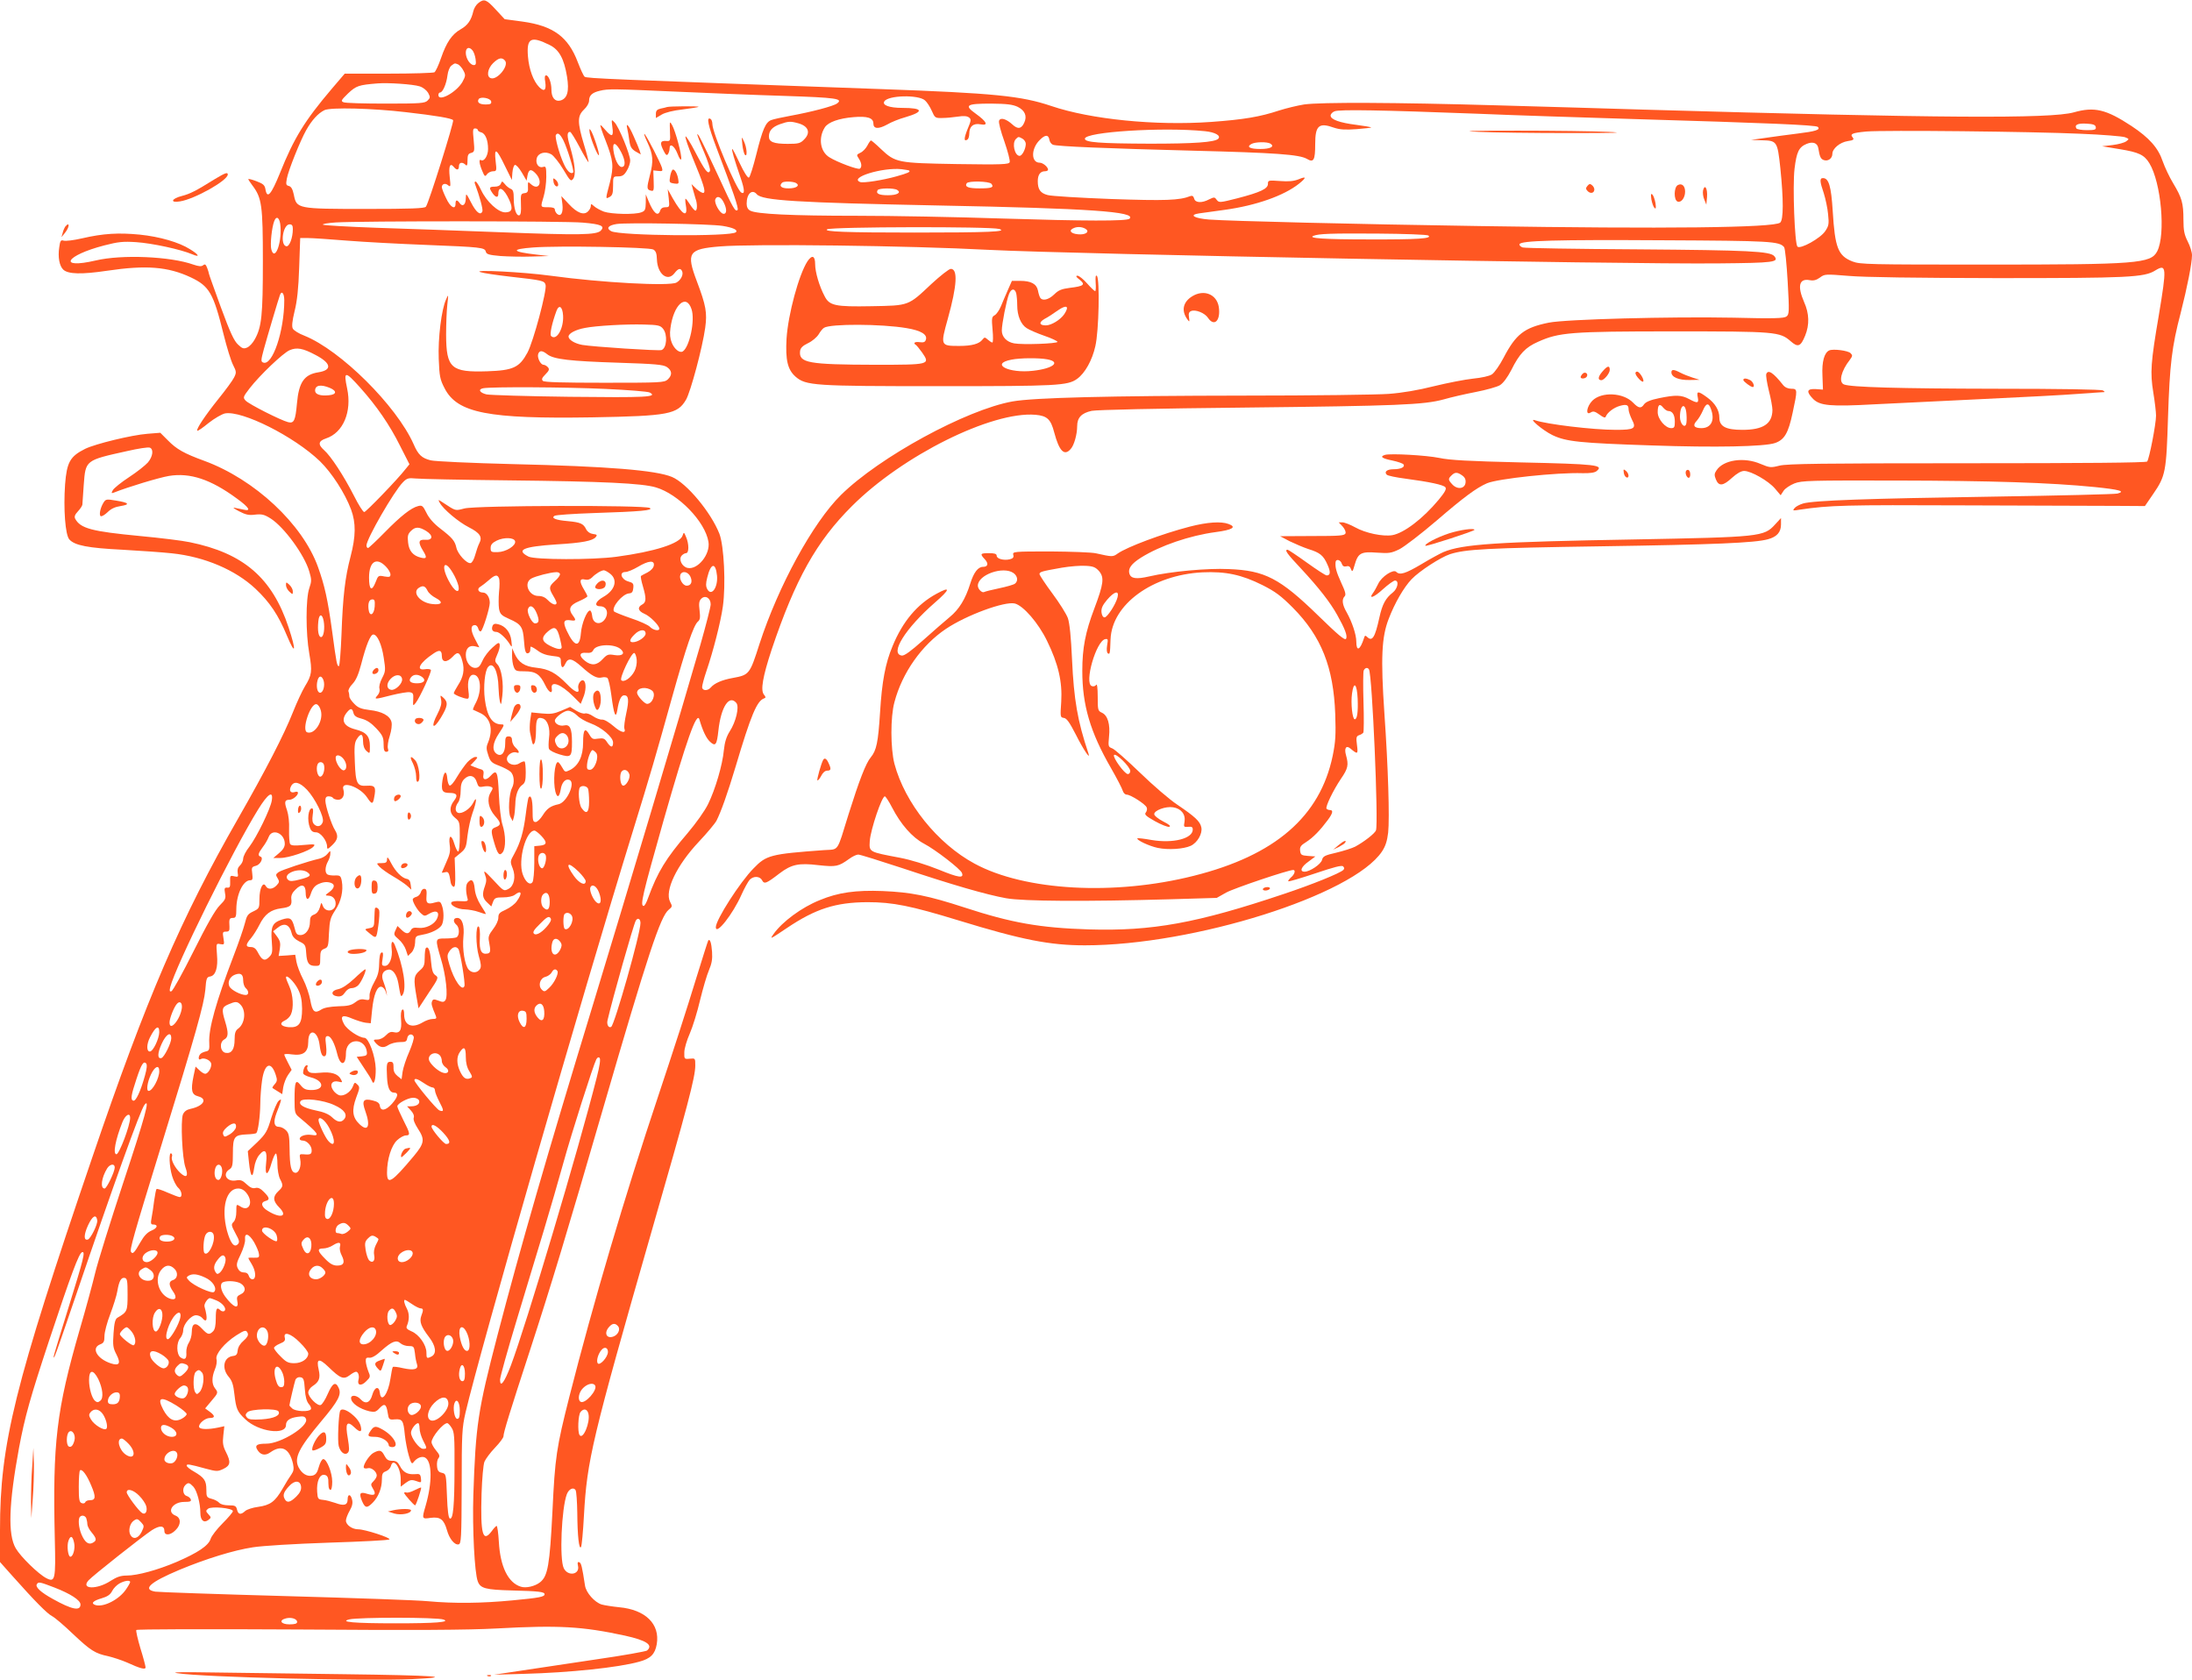
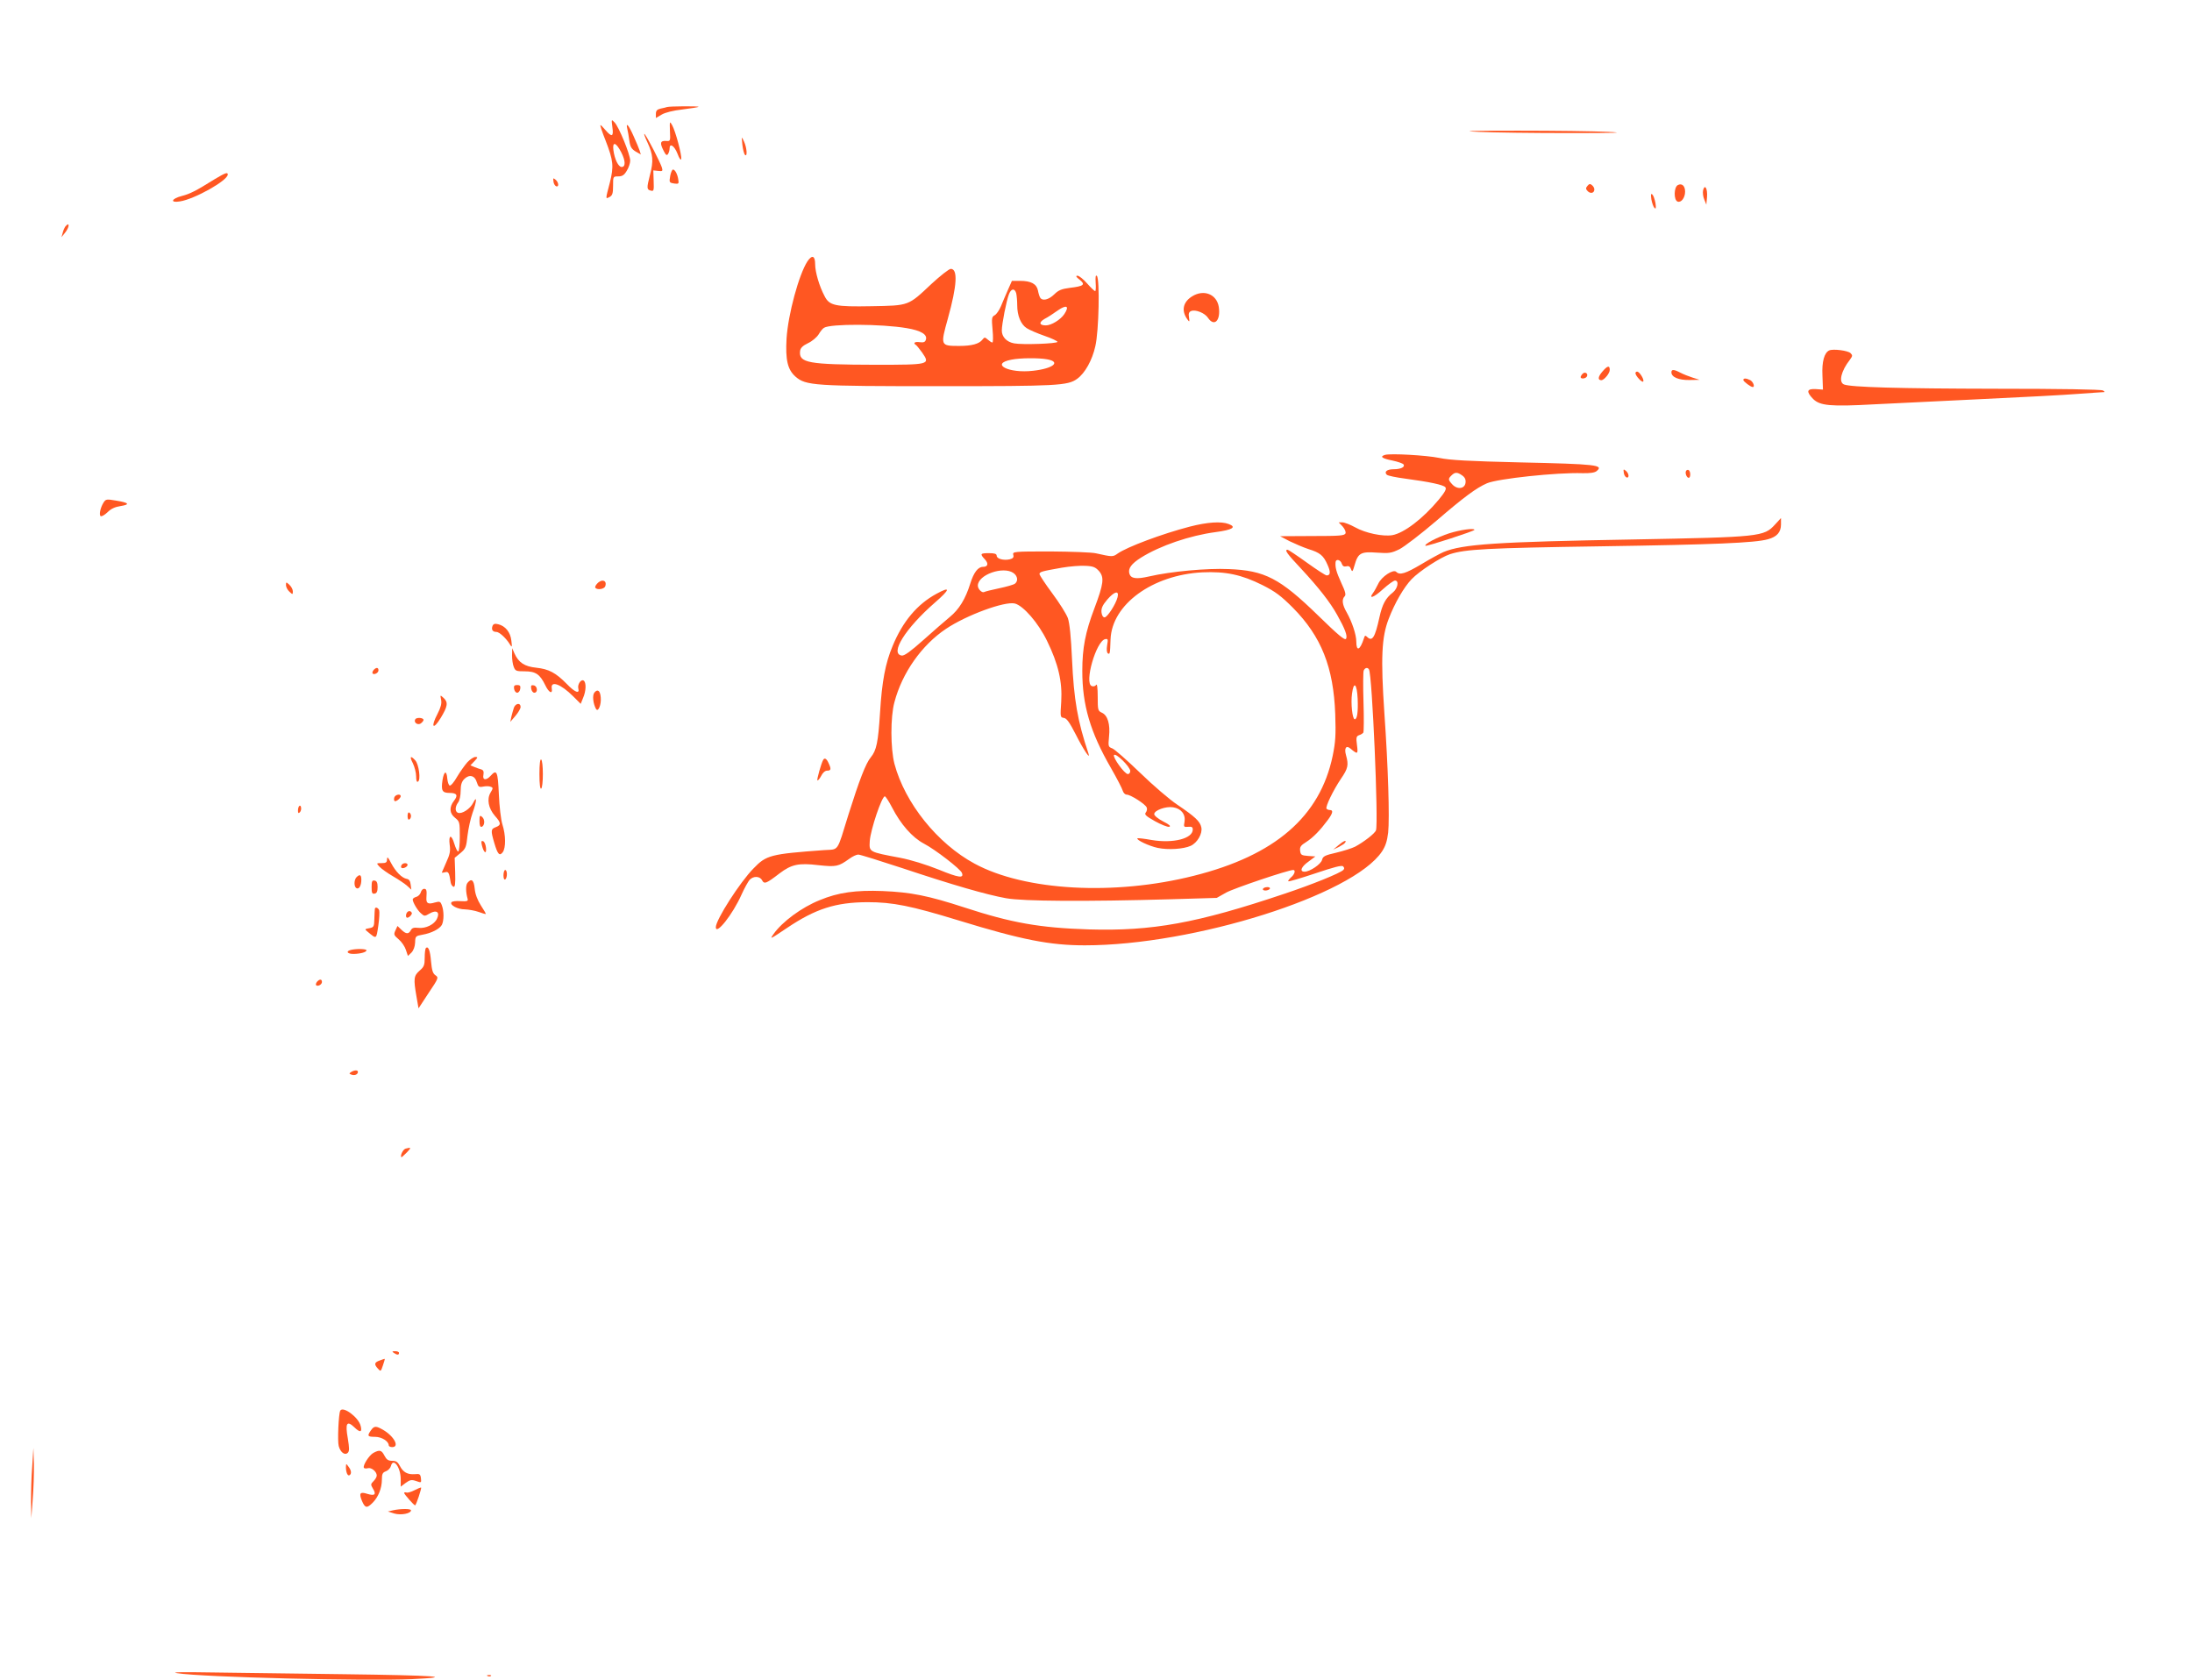
<svg xmlns="http://www.w3.org/2000/svg" version="1.0" width="1280pt" height="981pt" viewBox="0 0 1280 981" preserveAspectRatio="xMidYMid meet">
  <g transform="translate(0,981) scale(0.1,-0.1)" fill="#ff5722" stroke="none">
-     <path d="M2793 9792 c-12 -9 -25 -30 -29 -47 -12 -53 -33 -83 -74 -106 -51 -29 -83 -76 -115 -169 -14 -41 -31 -77 -38 -82 -6 -4 -127 -8 -268 -8 l-256 0 -76 -89 c-157 -185 -220 -286 -302 -491 -52 -128 -75 -154 -85 -95 -4 24 -13 32 -53 47 -26 10 -47 15 -47 12 0 -3 11 -20 24 -37 55 -73 61 -116 61 -442 0 -317 -7 -384 -47 -456 -11 -21 -31 -42 -44 -48 -21 -9 -29 -7 -54 17 -23 21 -46 70 -100 217 -38 105 -70 193 -70 197 0 4 -5 19 -10 33 -8 21 -13 25 -24 16 -10 -8 -24 -7 -57 4 -134 48 -419 60 -570 24 -224 -52 -178 29 50 88 81 21 110 24 186 19 92 -6 260 -42 328 -71 47 -20 40 -3 -14 30 -63 40 -176 73 -293 85 -124 12 -213 7 -338 -22 -48 -11 -96 -17 -107 -13 -16 5 -20 -1 -25 -39 -9 -57 1 -110 24 -131 29 -26 106 -28 255 -6 228 34 356 24 490 -39 107 -51 131 -91 190 -330 19 -77 44 -158 56 -181 20 -39 20 -45 6 -73 -8 -17 -50 -74 -92 -126 -77 -96 -131 -177 -123 -185 3 -3 32 17 66 45 34 27 78 52 96 56 100 18 403 -134 554 -279 69 -67 146 -186 182 -282 29 -79 28 -156 -3 -275 -32 -122 -45 -231 -53 -457 -4 -101 -11 -183 -15 -183 -11 0 -14 14 -39 200 -26 190 -44 270 -83 379 -90 251 -370 512 -664 620 -118 43 -162 68 -212 119 l-45 45 -75 -6 c-92 -7 -305 -59 -364 -88 -88 -44 -107 -78 -117 -208 -10 -142 1 -295 25 -321 31 -35 109 -50 310 -60 105 -6 235 -15 289 -21 191 -20 371 -97 488 -207 83 -78 134 -154 184 -275 50 -119 55 -89 9 50 -96 289 -263 433 -577 497 -42 9 -172 25 -290 36 -283 27 -348 44 -379 101 -6 12 -2 24 16 43 14 15 25 32 26 39 0 7 4 59 8 116 11 144 8 143 253 197 65 15 124 24 133 20 23 -9 18 -51 -11 -86 -15 -17 -64 -56 -110 -86 -46 -30 -89 -65 -95 -76 -10 -18 -9 -20 7 -14 83 33 262 87 321 97 123 20 244 -20 396 -132 72 -52 86 -76 40 -65 -16 3 -39 8 -53 11 -14 3 -2 -6 25 -20 40 -21 59 -25 95 -20 39 4 53 1 91 -23 78 -50 197 -212 225 -309 14 -47 14 -57 0 -98 -21 -61 -21 -263 0 -381 18 -104 15 -126 -25 -191 -16 -26 -48 -95 -71 -153 -51 -129 -158 -337 -320 -620 -334 -583 -535 -1050 -850 -1975 -457 -1339 -540 -1676 -540 -2179 l0 -187 73 -82 c130 -146 202 -219 231 -234 16 -8 71 -55 122 -104 103 -97 129 -114 206 -130 29 -7 78 -23 108 -36 81 -37 110 -44 110 -29 0 7 -13 57 -30 111 -16 54 -27 102 -24 107 4 5 402 6 942 3 689 -5 996 -3 1162 6 365 20 500 12 750 -42 126 -28 166 -55 128 -87 -7 -5 -139 -29 -293 -51 -154 -23 -352 -53 -440 -66 l-160 -24 175 5 c267 7 552 37 673 71 66 18 92 44 102 102 20 118 -66 202 -220 216 -39 4 -84 11 -102 16 -41 13 -91 69 -97 111 -17 111 -22 132 -34 136 -9 3 -11 -3 -7 -20 13 -53 -59 -65 -83 -15 -26 53 -13 350 18 432 12 31 39 43 51 24 5 -8 9 -68 10 -134 1 -132 10 -217 22 -198 4 6 12 90 17 185 18 321 46 441 395 1658 211 733 255 901 255 968 0 43 0 43 -32 40 -32 -3 -33 -2 -32 37 0 22 15 72 32 110 17 39 44 126 60 195 17 69 40 148 52 175 16 38 21 64 18 107 -4 53 -12 77 -22 67 -2 -2 -36 -110 -76 -239 -39 -129 -136 -430 -216 -669 -197 -589 -379 -1206 -519 -1756 -76 -300 -84 -353 -99 -670 -16 -315 -27 -378 -72 -414 -30 -24 -83 -36 -113 -26 -74 23 -120 117 -128 262 -3 51 -9 93 -13 93 -3 0 -16 -13 -28 -30 -53 -71 -67 -20 -60 218 3 88 10 170 17 187 7 16 34 53 62 82 27 28 49 58 49 66 0 22 36 139 153 497 127 390 216 685 428 1415 263 905 336 1125 384 1163 21 17 22 20 8 46 -33 64 38 213 168 351 48 51 94 106 103 123 26 51 65 160 112 317 89 299 124 383 166 397 11 4 10 8 -1 22 -21 25 -7 105 45 263 138 410 261 631 469 838 295 295 816 554 1071 533 69 -6 90 -26 110 -103 29 -109 59 -140 96 -97 20 21 38 86 38 133 0 50 25 77 85 90 30 6 381 14 890 19 896 10 1049 16 1166 48 41 12 124 31 186 43 62 12 126 30 142 40 19 12 43 44 66 88 47 95 83 133 156 165 122 55 190 61 789 61 600 0 623 -2 687 -58 42 -37 58 -31 84 33 26 64 24 129 -6 196 -41 94 -29 140 33 128 22 -4 38 0 59 15 28 21 32 21 168 10 91 -8 393 -12 865 -13 768 0 861 4 926 45 66 40 67 19 20 -263 -47 -276 -51 -333 -32 -450 9 -54 16 -115 16 -135 0 -49 -40 -255 -52 -268 -6 -7 -369 -10 -1051 -10 -848 0 -1052 -3 -1096 -14 -51 -13 -57 -12 -110 10 -97 42 -218 24 -258 -38 -13 -19 -13 -28 -3 -53 17 -41 42 -38 94 10 29 26 53 40 71 40 40 0 142 -58 180 -103 l33 -39 17 26 c9 14 38 33 63 43 43 17 90 18 597 17 548 -1 896 -12 1157 -38 147 -15 181 -25 133 -38 -16 -4 -344 -12 -730 -18 -725 -11 -1044 -22 -1106 -40 -20 -6 -43 -18 -50 -27 -13 -15 -10 -16 31 -9 177 26 260 28 965 25 407 -1 810 -3 895 -3 l155 -1 48 70 c73 106 77 130 87 450 10 307 22 410 74 608 38 149 66 290 66 337 0 17 -11 53 -25 80 -20 40 -25 64 -25 127 0 97 -9 128 -60 213 -22 36 -49 94 -61 128 -26 78 -78 137 -182 206 -149 98 -217 114 -337 80 -136 -38 -789 -34 -2515 16 -187 6 -572 17 -855 25 -594 17 -1025 19 -1125 5 -38 -6 -104 -22 -145 -35 -112 -37 -205 -53 -398 -67 -324 -23 -703 15 -933 93 -175 59 -331 75 -999 99 -1578 57 -1714 62 -1726 72 -6 4 -24 43 -40 85 -56 148 -143 212 -323 237 l-104 14 -52 56 c-55 60 -68 65 -102 38z m417 -245 c55 -27 84 -80 101 -184 14 -86 2 -129 -39 -140 -31 -8 -52 17 -52 63 0 41 -16 84 -31 84 -8 0 -10 -13 -5 -39 7 -48 -6 -59 -35 -30 -34 34 -60 104 -66 179 -9 108 17 122 127 67z m-451 -31 c7 -8 15 -30 18 -50 4 -29 2 -36 -10 -36 -22 0 -47 39 -47 72 0 31 20 37 39 14z m190 -60 c25 -30 -47 -117 -84 -102 -25 9 -18 55 14 87 33 32 52 36 70 15z m-274 -22 c8 -4 23 -20 31 -36 14 -26 13 -32 -6 -67 -35 -60 -140 -118 -140 -76 0 8 4 15 10 15 15 0 37 50 43 100 3 25 13 50 23 57 21 15 18 15 39 7z m-225 -128 c20 -6 41 -23 50 -38 13 -25 13 -29 -3 -45 -16 -16 -41 -18 -245 -18 -125 0 -236 3 -246 8 -17 7 -14 12 27 52 47 44 61 49 172 58 63 5 207 -5 245 -17z m1495 -31 c182 -8 467 -20 635 -25 303 -10 346 -16 308 -44 -21 -16 -151 -50 -272 -72 -49 -9 -100 -20 -112 -25 -33 -12 -51 -53 -88 -202 -18 -72 -37 -132 -43 -134 -7 -3 -30 34 -52 81 -22 47 -42 86 -45 86 -6 0 12 -62 49 -169 24 -71 25 -98 3 -85 -28 18 -168 349 -168 399 0 13 -5 27 -10 30 -27 17 -16 -36 35 -171 96 -252 130 -352 122 -360 -13 -13 -26 9 -112 197 -96 206 -118 250 -123 245 -2 -2 15 -48 38 -101 23 -53 39 -104 36 -112 -10 -25 -28 -2 -86 109 -29 56 -55 97 -57 91 -3 -7 17 -63 42 -125 62 -150 77 -196 64 -204 -6 -3 -24 7 -41 22 l-30 29 8 -30 c4 -16 11 -40 15 -53 12 -31 11 -72 0 -72 -5 0 -19 16 -31 35 -12 19 -24 35 -27 35 -2 0 -2 -18 2 -39 13 -75 -20 -58 -76 40 l-30 54 6 -52 c5 -51 5 -53 -19 -53 -16 0 -27 -7 -31 -20 -12 -37 -38 -16 -67 54 l-17 41 0 -48 c-1 -42 -4 -49 -27 -57 -37 -14 -173 -11 -217 4 -21 8 -47 22 -58 32 -17 15 -19 15 -19 1 0 -8 -7 -23 -16 -31 -24 -25 -64 -10 -112 42 l-44 47 6 -46 c6 -51 -8 -77 -31 -58 -7 7 -13 18 -13 25 0 10 -13 14 -40 14 -45 0 -45 -2 -25 64 8 27 15 78 15 113 0 58 -2 64 -19 58 -25 -8 -45 19 -37 50 8 32 50 44 85 24 14 -8 46 -48 70 -88 41 -69 45 -72 58 -55 17 23 11 87 -18 187 -19 63 -19 87 0 87 5 0 30 -41 56 -90 26 -50 50 -89 52 -87 1 2 -10 48 -27 103 -39 130 -39 167 0 204 18 17 30 38 30 53 0 30 19 47 63 57 48 12 82 11 442 -5z m1456 -51 c12 -10 30 -38 40 -61 18 -41 20 -43 61 -42 24 0 64 4 91 8 32 5 53 4 64 -4 15 -11 15 -17 -7 -69 -22 -55 -22 -75 -1 -61 6 3 11 19 11 35 0 42 24 62 66 54 48 -9 37 15 -28 62 -70 50 -56 59 90 59 92 -1 125 -5 155 -19 42 -21 56 -54 38 -92 -16 -37 -38 -40 -69 -11 -36 33 -70 43 -78 22 -4 -9 10 -63 31 -121 20 -58 34 -112 31 -121 -5 -13 -42 -15 -309 -11 -347 6 -358 8 -443 88 -29 28 -55 50 -58 50 -3 0 -13 -14 -21 -30 -9 -17 -27 -36 -41 -42 -23 -11 -23 -13 -9 -34 17 -26 19 -50 6 -59 -12 -7 -132 38 -177 66 -55 33 -67 114 -27 176 20 30 82 52 167 59 80 7 116 -4 116 -37 0 -32 29 -34 79 -7 25 15 73 34 106 43 113 33 107 55 -16 55 -76 0 -119 16 -105 38 22 36 199 40 237 6z m-2533 -6 c3 -14 -4 -18 -32 -18 -36 0 -52 12 -41 31 11 17 69 6 73 -13z m-498 -63 c176 -20 270 -36 276 -47 6 -10 -143 -486 -159 -505 -7 -10 -90 -13 -351 -13 -400 0 -404 1 -420 82 -7 33 -15 48 -29 52 -17 4 -18 10 -12 43 8 46 78 221 113 283 33 59 70 99 107 117 37 17 279 11 475 -12z m6255 -9 c209 -9 619 -22 910 -31 784 -23 1069 -35 1080 -46 17 -17 -13 -26 -119 -39 -56 -7 -139 -18 -186 -25 l-85 -12 61 -2 c91 -2 93 -5 110 -161 19 -185 19 -304 -1 -320 -36 -30 -674 -37 -1755 -20 -726 11 -1461 29 -1579 38 -88 7 -121 27 -59 36 18 2 86 12 152 21 180 25 343 82 431 152 45 36 45 46 -2 26 -28 -11 -57 -14 -109 -10 -67 5 -70 4 -70 -16 1 -29 -44 -50 -179 -85 -102 -26 -107 -26 -120 -9 -12 17 -15 17 -44 3 -43 -23 -82 -21 -88 5 -4 14 -11 18 -22 14 -63 -25 -145 -28 -464 -17 -183 7 -349 17 -369 23 -43 11 -58 33 -58 81 0 38 15 58 42 58 10 0 18 4 18 9 0 16 -30 41 -49 41 -51 0 -51 82 0 132 32 33 52 33 57 1 2 -12 11 -24 20 -28 23 -10 319 -22 822 -35 474 -12 619 -22 662 -48 39 -23 48 -8 48 87 0 109 22 127 111 95 34 -11 64 -13 132 -8 48 4 86 8 84 10 -2 2 -41 9 -87 15 -96 12 -150 31 -150 54 0 9 10 20 23 25 26 12 276 7 832 -14z m-3963 -56 c60 -17 73 -56 33 -95 -21 -22 -33 -25 -95 -25 -82 0 -110 11 -110 43 0 34 20 56 65 72 49 17 60 18 107 5z m7576 -22 c3 -15 -5 -18 -52 -18 -30 0 -58 5 -61 10 -13 21 8 31 58 28 40 -2 53 -7 55 -20z m-9448 -17 c0 -5 9 -11 20 -14 24 -6 40 -45 40 -97 0 -39 -23 -75 -41 -65 -14 9 -11 -21 7 -63 14 -34 17 -35 28 -19 7 9 23 17 35 17 21 0 22 3 15 61 -9 81 5 73 56 -33 l39 -79 3 42 c2 23 8 44 15 46 6 2 24 -17 40 -44 l28 -48 5 29 c7 38 21 42 48 13 45 -47 19 -105 -28 -62 -17 16 -18 15 -17 -17 2 -27 -2 -34 -21 -36 -21 -3 -22 -8 -20 -64 2 -42 -1 -62 -9 -65 -18 -6 -33 39 -33 98 0 38 -4 51 -17 56 -10 4 -26 16 -35 28 -15 18 -17 19 -23 3 -5 -12 -18 -18 -36 -18 -33 0 -35 -6 -13 -38 19 -27 34 -28 34 -3 0 50 34 30 64 -37 23 -51 16 -72 -24 -72 -41 0 -109 63 -140 129 -13 28 -28 51 -33 51 -5 0 -7 -6 -4 -12 29 -78 48 -150 44 -162 -11 -27 -37 -6 -67 53 -28 54 -29 55 -30 24 0 -38 -18 -53 -35 -30 -16 23 -25 21 -25 -3 0 -38 -31 -20 -55 33 -14 28 -25 57 -25 64 0 19 20 26 37 11 15 -12 15 -7 9 49 -7 63 2 85 24 58 17 -21 30 -19 30 5 0 22 20 26 38 8 9 -9 12 -4 12 26 0 30 4 39 21 43 20 6 21 10 15 74 -6 59 -5 69 8 69 9 0 16 -4 16 -9z m4246 -7 c60 -6 95 -26 78 -44 -20 -21 -144 -29 -399 -29 -298 1 -380 8 -380 29 0 40 457 69 701 44z m5112 -15 c129 -5 246 -15 260 -20 26 -10 26 -11 8 -24 -10 -8 -46 -18 -80 -22 l-61 -7 103 -17 c111 -18 143 -33 173 -82 69 -113 96 -416 46 -514 -37 -72 -115 -78 -1002 -78 -683 0 -733 1 -777 18 -85 33 -103 80 -116 295 -9 145 -23 192 -57 192 -20 0 -19 -19 5 -89 10 -32 22 -87 25 -122 6 -57 4 -68 -17 -99 -27 -41 -145 -107 -162 -90 -16 16 -29 352 -17 454 12 99 25 127 71 146 37 15 63 5 68 -26 8 -50 14 -63 33 -69 24 -8 49 10 49 37 0 30 44 67 89 74 34 5 39 9 30 21 -18 21 -4 27 79 35 106 9 966 0 1250 -13z m-8859 -37 c24 -48 65 -181 58 -189 -14 -13 -37 9 -56 53 -26 57 -52 155 -45 166 10 16 24 7 43 -30z m2682 8 c10 -6 19 -19 19 -30 0 -29 -21 -70 -36 -70 -29 0 -46 74 -22 98 15 15 15 15 39 2z m1448 -29 c26 -17 -1 -31 -59 -31 -62 0 -83 12 -53 29 22 13 93 14 112 2z m-2110 -157 c9 -8 -8 -15 -75 -34 -78 -22 -193 -40 -211 -33 -68 26 131 87 242 75 22 -3 42 -6 44 -8z m-660 -73 c24 -15 1 -31 -45 -31 -42 0 -57 14 -37 33 9 10 66 8 82 -2z m1140 -4 c17 -21 3 -27 -70 -27 -65 0 -87 9 -74 30 10 15 130 12 144 -3z m-550 -36 c26 -16 0 -31 -54 -31 -53 0 -72 10 -60 30 8 12 95 13 114 1z m-820 -25 c31 -37 229 -49 1066 -66 879 -17 1152 -36 1111 -77 -15 -15 -264 -14 -742 1 -264 9 -646 16 -850 16 -380 0 -587 10 -623 30 -14 7 -21 21 -21 41 0 58 32 87 59 55z m-194 -46 c21 -40 20 -72 -2 -68 -21 4 -54 64 -46 84 9 23 32 16 48 -16z m-2587 -144 c7 -102 -35 -205 -54 -131 -7 29 3 126 17 163 14 37 34 20 37 -32z m1766 24 c107 -9 130 -20 104 -47 -26 -25 -122 -27 -588 -9 -234 9 -559 21 -724 26 -164 6 -304 14 -310 18 -6 4 27 10 74 13 142 9 1338 9 1444 -1z m815 -19 c62 -10 92 -24 78 -37 -27 -27 -676 -21 -728 6 -31 17 -18 34 32 42 61 9 540 1 618 -11z m-2509 -18 c0 -52 -20 -104 -38 -101 -38 7 -20 128 19 128 14 0 19 -7 19 -27z m4125 0 c52 -16 -60 -21 -495 -21 -397 0 -534 5 -510 19 26 15 955 17 1005 2z m510 -4 c16 -16 -11 -31 -50 -27 -45 4 -57 24 -23 37 24 10 56 5 73 -10z m1995 -34 c28 -18 -60 -24 -345 -23 -266 0 -360 7 -325 21 30 12 99 15 375 13 154 -1 287 -6 295 -11z m-6315 -30 c99 -8 306 -19 460 -25 327 -13 346 -15 352 -40 4 -15 19 -19 86 -25 45 -3 127 -5 182 -3 l100 3 -70 8 c-148 17 -156 32 -21 42 144 11 677 2 701 -12 15 -9 20 -23 21 -58 3 -85 62 -132 102 -81 23 30 37 33 46 10 7 -20 -9 -50 -34 -64 -41 -22 -435 -1 -735 40 -160 22 -463 37 -410 21 17 -6 93 -17 170 -26 196 -22 204 -24 211 -49 8 -33 -71 -330 -106 -395 -47 -87 -83 -104 -235 -109 -211 -7 -239 18 -240 213 0 61 3 139 7 175 7 63 7 64 -7 32 -27 -58 -48 -227 -43 -348 4 -101 7 -119 34 -171 74 -145 254 -180 864 -170 445 8 496 18 546 103 27 47 96 304 112 420 12 88 5 129 -49 272 -63 167 -49 188 135 203 193 16 1101 5 1571 -20 511 -26 3689 -85 4262 -79 322 3 353 7 324 42 -24 29 -149 35 -796 40 -357 2 -660 7 -673 11 -13 4 -21 13 -19 19 7 21 211 27 837 23 629 -3 680 -6 708 -40 6 -7 15 -98 21 -202 10 -175 9 -191 -7 -203 -14 -11 -73 -13 -312 -7 -362 7 -976 -9 -1076 -29 -143 -29 -192 -67 -264 -205 -23 -44 -53 -87 -68 -97 -15 -10 -60 -20 -111 -25 -47 -5 -149 -25 -227 -44 -91 -23 -184 -39 -265 -45 -68 -5 -446 -10 -839 -10 -795 -1 -1233 -12 -1357 -34 -270 -48 -778 -325 -1002 -546 -165 -163 -366 -532 -476 -870 -57 -178 -59 -181 -157 -199 -62 -11 -107 -31 -127 -55 -19 -22 -51 -20 -51 2 0 10 11 52 25 93 39 114 83 285 96 377 18 129 7 353 -20 425 -49 125 -191 296 -277 332 -94 39 -371 62 -931 75 -241 6 -456 16 -478 22 -52 13 -73 32 -100 95 -100 224 -426 548 -638 633 -32 12 -62 31 -67 41 -7 12 -4 43 10 101 15 59 23 133 27 256 l6 172 46 0 c25 0 127 -7 226 -15z m-365 -348 c0 -180 -69 -385 -123 -364 -14 5 -14 13 4 79 20 73 85 292 94 316 10 27 25 9 25 -31z m2378 -52 c22 -64 -11 -221 -51 -247 -18 -11 -48 12 -64 50 -10 25 -13 51 -8 86 18 137 92 204 123 111z m-750 -37 c5 -76 -39 -151 -70 -120 -9 9 5 75 32 148 15 38 35 23 38 -28z m584 -78 c27 -33 22 -113 -9 -124 -15 -6 -400 19 -463 30 -44 8 -80 30 -80 49 0 18 41 40 95 50 64 13 242 23 344 20 84 -2 97 -5 113 -25z m-2029 -153 c92 -48 98 -88 16 -101 -83 -13 -114 -58 -125 -182 -9 -100 -17 -118 -52 -109 -43 11 -229 105 -248 126 -16 18 -15 21 24 72 59 76 194 205 233 222 42 18 77 12 152 -28z m1353 4 c37 -29 133 -40 415 -49 216 -7 261 -11 283 -25 31 -21 33 -47 5 -73 -20 -18 -41 -19 -370 -19 -245 0 -351 3 -359 11 -9 9 -5 18 15 38 22 22 24 30 15 41 -7 8 -19 15 -26 15 -18 0 -39 44 -31 64 8 21 24 20 53 -3z m-1094 -193 c97 -108 174 -220 234 -341 l55 -108 -22 -27 c-47 -61 -232 -252 -242 -252 -7 0 -34 43 -60 95 -61 119 -135 232 -175 267 -37 33 -33 53 12 68 100 33 152 156 123 292 -22 103 -12 103 75 6z m-176 -3 c43 -18 40 -39 -6 -43 -49 -5 -80 5 -80 27 0 32 33 38 86 16z m1609 -6 c131 -6 248 -15 259 -21 50 -27 -21 -30 -468 -25 -248 3 -466 10 -485 14 -41 10 -51 30 -19 36 47 9 481 7 713 -4z m-565 -534 c553 -6 780 -17 860 -41 132 -39 288 -200 307 -318 12 -73 -64 -166 -123 -152 -32 8 -52 49 -34 71 7 8 19 15 26 15 18 0 18 54 0 95 -12 29 -13 29 -20 8 -15 -47 -163 -94 -386 -124 -140 -19 -477 -18 -514 1 -76 39 -31 58 162 71 153 9 213 21 231 43 10 12 7 15 -16 18 -17 2 -32 12 -40 27 -16 33 -32 41 -107 48 -72 6 -99 18 -78 31 7 5 109 12 225 16 281 9 355 16 331 30 -30 17 -1013 15 -1082 -3 -56 -14 -47 -17 -128 36 -26 17 -27 17 -16 -3 20 -37 109 -112 170 -143 65 -33 80 -57 61 -93 -7 -13 -17 -43 -24 -68 -7 -26 -18 -46 -27 -48 -23 -4 -75 53 -83 90 -9 40 -24 58 -97 114 -36 28 -64 60 -78 90 -20 40 -25 45 -48 39 -41 -10 -102 -58 -196 -154 -49 -50 -93 -91 -97 -91 -5 0 -9 7 -9 15 0 38 160 315 212 368 24 25 33 27 75 23 26 -3 271 -8 543 -11z m-482 -295 c44 -27 40 -56 -6 -52 -39 3 -42 -15 -11 -65 24 -39 21 -48 -14 -39 -45 11 -69 39 -74 88 -4 37 -2 49 16 67 26 26 47 26 89 1z m520 -61 c5 -26 -54 -62 -102 -63 -37 -1 -41 1 -41 24 0 19 9 30 35 43 43 21 103 19 108 -4z m-755 -147 c15 -15 27 -36 27 -46 0 -15 -5 -17 -36 -12 -34 7 -36 6 -51 -34 -22 -56 -38 -45 -38 27 0 94 43 122 98 65z m1565 6 c-2 -14 -16 -29 -36 -40 -19 -9 -36 -19 -39 -21 -3 -3 2 -30 11 -60 21 -72 20 -94 -4 -107 -30 -16 -24 -38 13 -54 32 -13 87 -68 87 -87 0 -16 -36 -9 -55 11 -9 10 -59 33 -111 50 -52 18 -96 36 -99 40 -15 25 50 102 88 105 17 1 23 9 25 31 3 26 -1 31 -30 39 -41 12 -54 55 -16 55 13 0 46 14 73 30 62 37 98 40 93 8z m-1174 -43 c15 -24 29 -58 33 -76 10 -53 -26 -32 -59 34 -45 87 -22 124 26 42z m1543 -17 c6 -69 -33 -123 -57 -78 -9 17 -9 33 0 68 21 86 49 90 57 10z m-623 11 c45 -36 27 -96 -40 -134 -47 -26 -57 -55 -20 -55 34 0 50 -30 35 -64 -23 -49 -76 -45 -81 7 -2 18 -7 32 -13 32 -18 0 -49 -78 -53 -133 -7 -86 -38 -80 -83 16 -23 50 -18 66 22 60 33 -5 35 0 14 28 -28 37 -19 60 35 83 28 12 50 25 50 29 0 4 -9 22 -20 40 -28 46 -26 66 5 58 16 -4 30 0 42 12 21 22 53 41 69 42 6 0 23 -9 38 -21z m-294 -2 c0 -8 -13 -26 -30 -40 -35 -32 -36 -41 -10 -85 11 -18 20 -37 20 -42 0 -18 -26 -10 -50 15 -16 17 -34 25 -56 25 -57 0 -88 76 -41 102 25 14 111 36 145 37 12 1 22 -5 22 -12z m760 -11 c16 -31 7 -56 -20 -56 -23 0 -46 40 -37 64 9 24 42 19 57 -8z m-1116 -13 c4 -10 4 -46 0 -80 -3 -34 -3 -79 0 -98 6 -31 14 -39 59 -59 71 -31 81 -47 87 -130 4 -54 9 -71 20 -71 8 0 15 7 16 15 1 8 2 19 2 23 1 4 18 -5 39 -20 24 -19 52 -29 87 -33 47 -5 51 -7 51 -32 1 -39 12 -45 26 -14 17 37 39 33 95 -17 61 -55 90 -70 118 -63 11 3 26 2 32 -2 7 -4 17 -50 24 -102 15 -115 26 -141 35 -85 9 57 22 85 40 85 26 0 29 -28 12 -105 -9 -41 -14 -81 -11 -89 12 -31 -19 -25 -62 13 -28 24 -55 40 -68 39 -12 -1 -36 8 -53 20 -17 12 -38 19 -47 16 -8 -3 -32 4 -51 16 l-36 22 -51 -22 c-43 -18 -63 -21 -114 -16 l-61 6 -7 -46 c-3 -25 -4 -57 -1 -70 16 -78 16 -78 26 -63 5 7 9 42 9 76 0 65 8 78 39 68 29 -9 45 -58 37 -114 -3 -27 -4 -56 0 -64 3 -9 31 -23 61 -32 68 -20 73 -16 73 73 0 79 -12 104 -46 96 -24 -6 -54 9 -54 28 0 18 53 58 77 58 14 0 37 -12 52 -27 15 -16 50 -36 78 -46 66 -24 133 -81 133 -113 0 -31 -13 -31 -35 2 -14 22 -22 25 -52 21 -30 -5 -36 -3 -51 23 -26 45 -37 31 -37 -46 0 -79 -26 -134 -76 -160 -29 -14 -30 -14 -47 16 -9 16 -20 30 -24 30 -20 0 -29 -115 -15 -172 10 -39 23 -35 31 11 6 42 28 66 51 57 38 -14 -14 -131 -63 -142 -47 -10 -68 -25 -93 -65 -13 -21 -32 -39 -41 -39 -16 0 -18 10 -18 69 0 63 -10 95 -24 73 -2 -4 -10 -48 -16 -98 -13 -103 -32 -166 -67 -230 -24 -43 -25 -45 -9 -85 19 -48 8 -102 -24 -119 -28 -15 -28 -15 -91 53 -52 55 -57 58 -47 30 10 -25 9 -40 0 -66 -18 -49 -15 -71 13 -97 l24 -23 10 27 c9 23 16 26 59 26 27 0 57 6 68 15 39 30 46 10 12 -37 -11 -17 -41 -39 -65 -50 -36 -16 -43 -23 -43 -47 0 -16 -13 -44 -31 -67 -24 -31 -29 -45 -24 -69 11 -59 10 -69 -8 -73 -36 -7 -49 17 -45 87 2 38 -1 68 -7 71 -18 9 -17 -111 1 -173 13 -43 15 -63 7 -75 -15 -24 -46 -26 -66 -4 -23 25 -38 120 -31 191 7 67 -7 111 -36 111 -24 0 -26 -22 -5 -40 20 -17 19 -66 -1 -74 -9 -3 -38 -6 -65 -6 -59 0 -59 0 -24 -120 29 -95 42 -217 26 -240 -8 -12 -16 -13 -41 -3 -26 10 -32 9 -37 -4 -6 -14 -2 -28 22 -85 6 -15 2 -18 -19 -18 -14 0 -40 -9 -58 -20 -62 -37 -108 -18 -108 46 0 23 -4 33 -11 28 -7 -4 -10 -27 -7 -60 5 -60 -7 -80 -44 -71 -15 4 -28 -1 -44 -18 -14 -15 -34 -25 -50 -25 -23 0 -25 -2 -14 -16 26 -31 48 -36 77 -17 15 10 45 18 68 18 34 0 40 3 43 23 4 24 30 30 38 8 3 -8 -9 -47 -26 -87 -18 -40 -35 -92 -39 -117 l-6 -44 -24 19 c-17 14 -24 29 -23 51 0 25 -3 32 -19 32 -21 0 -23 -13 -19 -90 3 -62 16 -90 40 -90 29 0 25 -24 -11 -65 -36 -40 -66 -46 -71 -12 -2 16 -13 24 -41 31 -55 14 -66 -1 -44 -61 32 -89 16 -125 -34 -77 -41 39 -46 81 -19 155 21 55 22 62 7 76 -15 15 -17 14 -26 -10 -13 -34 -54 -61 -81 -52 -11 4 -28 17 -36 31 -21 32 -4 57 33 48 23 -6 24 -5 13 15 -16 31 -57 44 -121 37 -43 -4 -60 -2 -69 9 -6 8 -9 19 -5 25 3 5 2 10 -3 10 -11 0 -22 -24 -22 -46 0 -8 19 -18 45 -25 79 -20 82 -74 4 -74 -33 0 -46 6 -64 29 -29 36 -35 22 -35 -86 0 -74 2 -81 26 -101 115 -96 126 -113 72 -104 -34 5 -68 -7 -68 -23 0 -6 8 -10 17 -10 25 0 53 -30 53 -57 0 -23 -7 -27 -49 -23 -22 2 -23 -1 -18 -29 8 -41 -8 -83 -30 -79 -23 4 -31 37 -32 141 -1 73 -4 90 -21 107 -11 11 -29 20 -40 20 -30 0 -35 27 -16 79 10 25 21 55 24 66 5 18 3 18 -11 7 -9 -8 -28 -53 -43 -100 -23 -78 -32 -93 -81 -141 l-56 -53 7 -67 c9 -83 21 -97 30 -32 4 31 16 61 30 77 34 41 48 24 40 -47 -9 -79 10 -79 32 1 10 32 21 57 26 54 4 -3 8 -31 8 -62 0 -31 7 -70 15 -86 20 -38 19 -45 -10 -72 -33 -31 -32 -57 6 -95 52 -53 7 -66 -68 -19 -37 22 -43 49 -13 57 27 7 25 19 -9 53 -20 21 -35 27 -50 23 -16 -4 -31 3 -51 22 -24 23 -35 27 -63 22 -54 -9 -80 38 -37 65 17 11 20 24 20 94 0 96 8 107 81 110 27 1 52 4 56 8 10 10 22 97 23 171 0 39 5 99 10 134 14 102 53 118 80 35 10 -30 9 -38 -6 -55 -9 -10 -15 -20 -13 -22 2 -2 16 -10 30 -19 l27 -17 6 41 c4 22 16 54 28 71 l21 30 -21 41 c-12 23 -22 44 -22 48 0 4 20 5 45 1 66 -9 95 13 95 73 0 82 55 69 66 -16 7 -55 17 -75 33 -66 7 5 9 26 5 62 -6 46 -4 54 10 54 18 0 40 -41 56 -107 18 -70 50 -66 50 6 0 42 24 71 60 71 32 0 58 -26 62 -61 3 -20 -2 -24 -28 -27 l-31 -3 42 -64 c24 -35 45 -69 47 -77 11 -30 23 8 22 72 -2 73 -41 180 -66 180 -32 1 -102 48 -119 80 -26 48 -11 58 48 32 27 -11 62 -22 78 -24 l30 -3 8 79 c9 88 29 139 55 134 9 -2 20 -14 24 -28 l8 -25 -4 25 c-2 14 -10 40 -17 58 -16 38 -4 65 29 70 25 4 49 -29 58 -79 13 -78 15 -84 25 -68 25 39 5 167 -46 292 -13 31 -23 18 -18 -23 7 -51 -13 -100 -39 -100 -18 0 -20 4 -14 41 5 31 3 40 -6 37 -9 -3 -13 -26 -14 -66 -1 -47 -8 -71 -29 -108 -15 -26 -28 -61 -27 -77 1 -27 -1 -29 -28 -24 -20 5 -36 0 -56 -16 -22 -17 -43 -22 -100 -23 -48 -2 -81 -8 -98 -19 -38 -25 -52 -14 -64 55 -6 33 -25 89 -42 122 -18 34 -35 80 -39 102 l-7 41 -48 -4 -49 -3 7 41 c5 34 2 47 -16 72 l-23 31 24 19 c41 34 72 22 85 -33 4 -17 19 -33 43 -45 35 -17 38 -21 41 -68 4 -59 15 -75 53 -75 28 0 29 2 29 45 0 39 4 47 24 55 22 8 24 15 27 92 4 74 8 89 36 132 35 52 49 115 39 171 -6 31 -10 34 -40 33 -18 -1 -38 2 -44 6 -16 10 -14 45 3 76 8 14 14 34 14 45 1 20 0 19 -17 -1 -9 -12 -30 -24 -47 -28 -66 -15 -221 -66 -239 -79 -16 -12 -17 -16 -5 -35 11 -18 11 -24 -5 -41 -23 -25 -52 -27 -64 -5 -16 29 -37 -13 -37 -75 0 -54 -1 -56 -36 -73 -32 -15 -38 -24 -49 -69 -7 -28 -36 -113 -65 -188 -104 -272 -148 -430 -143 -510 2 -39 -1 -46 -17 -50 -11 -2 -26 -8 -32 -13 -16 -13 -17 -42 -2 -33 18 12 56 -4 62 -24 5 -22 -17 -61 -35 -61 -7 0 -22 9 -34 21 l-22 21 -12 -56 c-17 -84 -11 -108 28 -118 56 -15 30 -57 -46 -73 -23 -5 -36 -15 -44 -33 -14 -38 -4 -257 15 -309 19 -52 6 -65 -30 -32 -32 30 -56 77 -49 95 3 7 1 16 -4 19 -15 9 -12 -75 5 -132 8 -27 24 -58 35 -68 22 -19 27 -55 9 -55 -6 0 -38 12 -70 26 -33 15 -62 24 -65 21 -3 -3 -9 -34 -14 -69 -4 -35 -11 -80 -15 -100 -6 -31 -4 -38 8 -38 32 0 27 -21 -7 -35 -26 -11 -44 -30 -67 -70 -34 -60 -44 -71 -54 -55 -8 13 12 86 175 615 203 658 251 830 259 915 5 67 8 75 28 78 32 5 47 51 40 128 -5 66 -5 66 20 61 23 -4 24 -3 18 34 -6 35 -5 39 15 39 17 0 21 5 20 28 -3 45 -1 52 20 52 17 0 20 7 20 53 1 86 40 167 81 167 14 0 16 7 12 39 -5 35 -3 39 20 45 27 6 48 47 28 54 -17 6 -13 20 13 55 14 18 29 44 35 60 20 52 94 22 94 -40 0 -19 -11 -36 -34 -55 l-33 -28 41 0 c49 0 169 41 192 65 15 16 11 17 -56 11 -53 -5 -73 -4 -79 6 -4 7 -7 44 -6 83 2 44 -3 86 -12 114 -17 48 -14 61 14 61 20 0 50 25 50 41 0 6 -9 8 -19 4 -25 -8 -35 9 -21 35 17 31 49 24 93 -22 47 -50 101 -159 92 -187 -8 -26 -31 -33 -50 -15 -11 11 -13 26 -9 55 4 24 3 39 -4 39 -22 0 -30 -69 -12 -114 7 -19 17 -26 35 -26 27 0 65 -49 65 -84 0 -17 4 -16 30 9 33 32 37 54 16 88 -20 31 -56 141 -56 172 0 18 5 25 19 25 11 0 23 -4 26 -10 3 -5 17 -10 30 -10 26 0 40 28 30 60 -17 55 98 16 139 -47 27 -41 34 -41 41 1 12 60 5 71 -41 68 -59 -4 -67 10 -72 138 -4 90 -2 114 12 135 23 36 36 31 36 -13 0 -26 7 -45 20 -57 20 -18 20 -17 20 28 0 58 -21 82 -85 98 -70 18 -87 55 -47 102 20 23 29 22 36 -6 4 -17 17 -26 49 -34 30 -8 56 -26 85 -57 36 -39 42 -52 42 -91 0 -34 4 -45 16 -45 11 0 14 6 9 20 -3 11 1 44 11 73 10 32 14 65 10 81 -9 37 -56 62 -128 70 -48 6 -67 13 -89 36 -16 16 -29 35 -29 43 0 9 -2 22 -5 29 -3 8 7 28 23 44 21 22 35 55 51 115 29 113 54 174 71 174 23 0 49 -57 61 -137 11 -71 11 -78 -10 -118 -13 -25 -19 -50 -15 -62 3 -12 -1 -27 -12 -39 -21 -24 -17 -24 84 2 45 11 92 19 104 17 20 -3 23 -8 21 -43 -2 -38 -2 -39 14 -20 24 30 95 184 89 193 -3 5 -19 7 -36 4 -54 -8 -28 39 50 91 36 25 50 21 50 -13 0 -39 29 -41 64 -4 29 32 42 26 56 -27 14 -50 6 -92 -26 -141 -13 -21 -24 -41 -24 -46 0 -8 58 -32 79 -32 10 0 11 12 6 49 -7 52 5 91 29 91 43 0 52 -90 16 -161 -12 -22 -20 -42 -18 -43 2 -1 19 -9 39 -18 63 -28 81 -94 49 -174 -11 -25 -11 -38 1 -73 12 -38 20 -46 63 -62 26 -10 57 -26 67 -35 21 -19 25 -64 9 -95 -18 -33 -24 -143 -9 -170 l13 -24 7 25 c4 14 7 46 8 72 1 57 16 97 41 115 16 11 20 26 20 72 0 32 -3 60 -6 64 -4 3 -17 -1 -31 -10 -30 -20 -73 -4 -73 26 0 23 34 45 56 37 20 -8 17 8 -6 29 -11 10 -20 29 -20 42 0 16 -6 23 -20 23 -17 0 -20 -7 -20 -44 0 -50 -21 -76 -48 -59 -31 19 -26 65 12 121 31 47 33 52 15 52 -55 0 -85 46 -98 148 -9 72 0 165 19 187 29 35 59 -24 61 -120 1 -27 4 -63 8 -80 6 -26 8 -22 14 30 9 74 -4 159 -28 185 -17 19 -17 22 -1 59 10 21 16 47 14 57 -3 15 -9 13 -42 -17 -22 -19 -48 -53 -58 -76 -15 -33 -24 -43 -43 -43 -30 0 -55 35 -55 76 0 39 21 58 54 50 l25 -6 -26 50 c-26 50 -26 80 1 80 7 0 16 -9 19 -21 3 -12 10 -18 15 -15 12 7 52 135 52 166 0 32 -18 60 -40 60 -27 0 -37 22 -15 34 10 6 32 23 49 38 36 32 51 35 60 11z m-417 -73 c6 -13 28 -32 48 -42 46 -24 36 -42 -22 -35 -72 8 -120 70 -75 96 23 14 35 9 49 -19z m1653 -79 c0 -15 -27 -119 -59 -232 -139 -481 -425 -1437 -631 -2114 -268 -879 -420 -1405 -555 -1922 -115 -442 -127 -522 -141 -933 -6 -195 7 -455 26 -504 15 -41 45 -49 200 -53 155 -4 190 -8 190 -22 0 -15 -28 -21 -188 -36 -177 -17 -340 -19 -492 -5 -58 6 -431 19 -830 30 -399 11 -742 23 -763 26 -78 13 -31 55 140 127 156 65 318 115 430 132 58 9 239 20 443 27 190 6 349 14 354 19 10 9 -143 59 -182 59 -36 0 -72 26 -72 51 0 11 10 37 22 58 15 26 19 45 14 64 -8 34 -26 35 -26 2 0 -34 -21 -40 -72 -21 -24 8 -56 17 -73 18 -28 3 -30 6 -33 47 -4 59 14 103 42 99 14 -2 21 -11 23 -28 0 -14 1 -33 2 -42 1 -10 6 -18 11 -18 6 0 10 21 10 48 0 53 -32 132 -52 132 -8 0 -19 -20 -26 -45 -9 -34 -18 -46 -36 -51 -32 -8 -62 10 -82 47 -28 55 -1 111 132 270 101 120 119 156 102 194 -18 40 -36 30 -64 -34 -14 -33 -33 -62 -41 -65 -19 -8 -73 46 -73 73 0 11 11 28 25 37 39 25 47 47 36 96 -15 65 1 70 57 16 69 -67 88 -75 123 -49 15 12 32 21 38 21 13 0 21 -25 14 -48 -8 -32 17 -37 45 -8 25 24 26 28 13 58 -7 18 -14 44 -15 58 -1 20 3 24 21 22 14 -2 39 12 71 42 61 54 87 64 111 42 10 -9 31 -16 48 -16 29 0 31 -3 36 -42 2 -24 8 -53 12 -64 10 -30 -17 -37 -82 -23 -29 7 -56 10 -59 7 -3 -3 -9 -34 -14 -68 -13 -90 -55 -146 -62 -82 -5 41 -31 34 -44 -13 -13 -47 -40 -57 -69 -25 -21 23 -55 27 -55 6 0 -29 49 -63 108 -77 29 -6 38 -4 58 18 29 31 40 25 48 -27 6 -39 8 -41 42 -38 44 3 50 -6 58 -91 4 -36 14 -90 23 -120 13 -45 18 -52 27 -40 19 26 49 38 68 28 42 -23 43 -145 3 -283 -22 -75 -22 -77 30 -69 56 7 77 -9 95 -72 14 -51 45 -88 68 -83 15 3 17 34 18 338 0 309 2 342 22 430 87 372 680 2434 977 3395 105 340 135 444 230 785 81 289 125 420 151 441 12 10 14 24 9 65 -5 40 -3 55 10 68 23 23 55 4 55 -33z m-1962 -13 c-4 -51 -31 -61 -36 -15 -4 37 4 57 23 57 13 0 15 -9 13 -42z m946 -39 c17 -42 14 -59 -10 -59 -18 0 -49 63 -41 84 11 28 34 17 51 -25z m-1244 -45 c8 -44 0 -94 -15 -94 -15 0 -22 37 -16 93 4 44 23 45 31 1z m1379 -99 c6 -24 11 -49 11 -54 0 -17 -27 -13 -70 9 -49 25 -51 49 -9 84 38 32 52 24 68 -39z m501 25 c0 -20 -45 -50 -75 -50 -22 0 -19 17 10 45 30 31 65 33 65 5z m-143 -93 c25 -24 6 -39 -39 -32 -36 6 -43 4 -69 -24 -33 -36 -65 -40 -103 -10 -37 29 -34 51 7 47 24 -2 35 2 42 17 18 35 128 37 162 2z m91 -60 c2 -20 -4 -50 -13 -66 -20 -39 -62 -68 -77 -53 -12 12 60 164 76 159 6 -2 12 -20 14 -40z m-1370 -112 c4 -26 -40 -68 -64 -63 -28 5 -29 37 -3 64 27 29 63 28 67 -1z m117 12 c25 -19 11 -37 -30 -37 -39 0 -52 14 -35 35 15 19 41 19 65 2z m-576 -19 c10 -29 -1 -73 -20 -73 -16 0 -24 36 -15 71 8 30 24 31 35 2z m1919 -61 c24 -19 2 -77 -29 -77 -16 0 -59 48 -59 65 0 30 55 38 88 12z m492 -72 c18 -22 -2 -109 -39 -166 -20 -32 -29 -63 -34 -109 -8 -87 -50 -229 -92 -315 -20 -41 -71 -112 -120 -170 -127 -148 -175 -227 -230 -377 -9 -27 -21 -48 -26 -48 -23 0 -8 62 116 500 134 469 194 639 209 589 19 -65 40 -110 62 -130 32 -30 40 -19 49 65 15 138 63 212 105 161z m-2426 -46 c15 -60 -37 -141 -81 -125 -33 13 20 171 55 164 10 -2 21 -18 26 -39z m1434 -141 c7 -7 12 -21 12 -33 0 -43 -50 -62 -70 -26 -14 27 -13 37 6 55 19 19 36 20 52 4z m173 -104 c19 -23 -8 -99 -36 -99 -16 0 -19 6 -17 30 3 36 22 85 32 85 4 0 13 -7 21 -16z m-1478 -32 c23 -26 26 -65 5 -70 -17 -3 -48 43 -48 73 0 20 23 19 43 -3z m-111 -39 c7 -28 -6 -68 -22 -68 -16 0 -26 46 -16 71 8 20 33 17 38 -3z m1783 -54 c8 -23 -21 -72 -38 -66 -16 5 -21 65 -7 82 14 17 37 9 45 -16z m-241 -85 c3 -9 6 -42 6 -75 0 -65 -16 -78 -44 -37 -16 22 -22 108 -9 121 12 13 41 7 47 -9z m-1847 -69 c-8 -49 -87 -211 -130 -268 -21 -26 -37 -58 -37 -71 0 -12 -8 -30 -19 -40 -12 -11 -16 -25 -13 -43 4 -23 3 -25 -20 -20 -24 6 -25 4 -24 -31 1 -30 -2 -37 -17 -35 -16 1 -18 -4 -13 -33 6 -29 2 -38 -31 -71 -26 -26 -74 -110 -153 -268 -63 -126 -121 -231 -129 -233 -11 -4 -12 2 -7 24 31 122 364 796 513 1037 58 94 90 114 80 52z m1574 -206 c36 -38 33 -53 -9 -57 l-32 -3 0 -97 c0 -53 -5 -104 -10 -112 -14 -23 -42 -1 -58 46 -28 82 19 254 69 254 6 0 24 -14 40 -31z m24 -110 c11 -17 -5 -79 -19 -79 -17 0 -29 44 -21 71 7 21 30 25 40 8z m194 -99 c22 -22 41 -47 41 -55 0 -30 -37 -14 -68 29 -54 75 -39 90 27 26z m-1583 -4 c24 -18 16 -26 -47 -42 -37 -10 -56 -11 -65 -3 -43 35 65 79 112 45z m138 -62 c24 -9 19 -30 -11 -53 -25 -18 -26 -20 -7 -21 26 0 44 -19 44 -46 0 -47 -61 -56 -76 -11 -7 20 -8 19 -16 -11 -6 -21 -18 -36 -33 -42 -20 -7 -25 -17 -25 -43 0 -43 -25 -77 -55 -77 -21 0 -27 7 -36 46 -14 53 -25 60 -74 44 -54 -18 -65 -41 -58 -125 5 -66 4 -74 -16 -94 -26 -26 -42 -18 -67 31 -10 19 -22 28 -39 28 -32 0 -32 14 1 52 14 17 36 52 49 78 31 62 66 88 126 96 55 7 65 16 60 56 -2 19 6 36 24 53 36 37 60 30 60 -18 0 -43 16 -49 29 -9 11 35 25 52 51 62 25 11 49 12 69 4z m1564 -56 c18 -47 10 -77 -15 -57 -21 18 -42 69 -36 86 10 25 37 9 51 -29z m-288 -54 c0 -45 -13 -57 -38 -32 -15 15 -16 60 -1 75 22 22 39 2 39 -43z m129 -81 c16 -29 -18 -91 -41 -77 -10 6 -11 78 -1 87 12 12 32 7 42 -10z m-135 -50 c-33 -44 -72 -69 -86 -55 -9 9 0 23 36 58 35 36 49 45 58 36 9 -9 7 -18 -8 -39z m536 7 c0 -61 -151 -593 -171 -606 -15 -9 -28 14 -21 40 30 129 150 552 164 579 11 21 28 13 28 -13z m-466 -113 c8 -13 7 -24 -4 -45 -30 -52 -62 -20 -45 45 7 28 31 28 49 0z m-597 -39 c11 -18 41 -200 35 -216 -13 -34 -61 34 -88 126 -14 48 -14 55 0 77 18 27 40 32 53 13z m578 -128 c9 -14 -19 -72 -49 -99 -24 -23 -28 -24 -43 -9 -22 23 -10 66 22 74 14 3 30 15 36 25 11 21 24 24 34 9z m-1835 -55 c0 -18 7 -38 15 -45 19 -16 19 -40 0 -40 -29 0 -83 28 -95 49 -13 26 2 59 33 70 33 12 47 2 47 -34z m319 -49 c18 -35 24 -63 25 -116 0 -87 -18 -112 -78 -108 -46 4 -58 23 -23 39 14 6 30 22 36 36 17 37 13 113 -9 162 -11 24 -20 48 -20 53 0 22 46 -22 69 -66z m-677 -111 c-8 -67 -72 -143 -72 -85 0 23 25 87 42 107 17 21 33 9 30 -22z m341 20 c36 -35 28 -113 -13 -142 -15 -11 -20 -26 -20 -62 0 -57 -17 -84 -51 -79 -33 4 -40 61 -10 78 25 13 26 38 6 104 -22 72 -20 85 18 101 41 18 52 18 70 0z m1775 -39 c4 -52 -13 -69 -39 -37 -22 27 -24 52 -7 69 23 23 43 9 46 -32z m-103 -45 c0 -54 -18 -64 -40 -21 -20 39 -11 72 18 68 19 -3 22 -9 22 -47z m-2145 -78 c-1 -39 -36 -113 -55 -113 -20 0 -20 42 1 83 32 63 54 75 54 30z m70 -36 c0 -28 -41 -110 -57 -115 -25 -7 -24 28 1 83 26 57 56 75 56 32z m1720 -108 c0 -35 7 -63 21 -85 18 -30 19 -35 5 -40 -25 -10 -41 1 -59 39 -21 44 -22 86 -1 115 24 35 34 26 34 -29z m-152 9 c7 -7 12 -22 12 -34 0 -12 10 -28 22 -36 27 -18 16 -42 -15 -32 -25 7 -65 41 -79 67 -18 35 31 64 60 35z m917 -128 c-108 -427 -412 -1445 -502 -1684 -38 -99 -63 -132 -63 -82 0 14 43 169 96 344 53 174 124 412 160 529 35 117 86 292 113 390 49 178 175 572 193 607 6 11 13 15 19 9 7 -7 1 -47 -16 -113z m-2639 8 c-25 -90 -53 -151 -68 -145 -17 5 -12 34 19 127 28 85 41 106 56 91 7 -7 5 -31 -7 -73z m84 27 c0 -41 -39 -115 -62 -115 -15 0 -8 50 13 95 23 49 49 60 49 20z m1546 -70 c20 -14 43 -25 50 -25 8 0 14 -8 14 -18 0 -9 12 -39 26 -66 27 -51 27 -60 0 -50 -17 6 -146 162 -146 176 0 14 18 9 56 -17z m-29 -101 c7 -19 -13 -34 -46 -34 l-24 0 22 -24 c14 -15 21 -31 17 -43 -4 -11 6 -35 24 -63 42 -64 39 -85 -24 -161 -129 -154 -156 -171 -156 -96 0 78 26 159 59 189 17 16 40 28 51 28 27 0 26 10 -15 90 -19 38 -35 74 -35 80 0 16 62 50 93 50 16 0 30 -7 34 -16z m-495 -27 c59 -26 79 -56 58 -82 -18 -22 -41 -18 -71 11 -19 18 -49 31 -96 40 -71 15 -101 34 -88 54 13 21 134 7 197 -23z m-1231 -449 c-77 -233 -151 -471 -165 -530 -14 -59 -54 -207 -90 -330 -137 -474 -159 -663 -146 -1224 6 -239 2 -256 -50 -229 -46 24 -149 124 -178 174 -47 80 -41 260 19 586 34 182 66 295 175 625 129 389 175 512 193 518 21 7 11 -33 -79 -323 -94 -303 -94 -305 -81 -285 5 8 61 168 124 355 216 636 377 1085 401 1114 34 43 4 -68 -123 -451z m39 375 c0 -45 -64 -213 -80 -213 -22 0 -6 85 35 188 17 42 45 58 45 25z m1162 -58 c39 -72 36 -123 -5 -77 -18 20 -56 101 -57 120 0 30 37 4 62 -43z m-544 3 c-2 -12 -18 -30 -35 -41 -31 -18 -33 -18 -40 -1 -4 12 2 24 21 41 35 30 58 30 54 1z m1211 -33 c40 -44 45 -65 16 -65 -14 0 -85 85 -85 101 0 22 31 5 69 -36z m-1919 -202 c0 -25 -47 -123 -59 -123 -27 0 -19 63 15 118 17 26 44 29 44 5z m625 -2 c8 -27 -4 -71 -20 -71 -18 0 -27 32 -19 64 7 30 30 34 39 7z m144 -147 c43 -54 16 -113 -35 -79 -24 15 -24 15 -24 -29 0 -28 -6 -51 -16 -61 -15 -15 -14 -20 11 -67 24 -43 25 -52 13 -64 -21 -21 -43 8 -63 81 -34 133 -4 245 66 245 18 0 35 -9 48 -26z m511 -63 c0 -46 -20 -92 -39 -89 -12 3 -15 13 -13 43 6 72 52 112 52 46z m-1382 -97 c3 -23 -38 -106 -55 -112 -25 -7 -24 28 1 83 26 56 48 68 54 29z m1467 -31 c16 -16 16 -18 -5 -35 -13 -11 -30 -16 -37 -13 -8 3 -19 5 -24 5 -16 0 -10 39 9 49 25 15 38 13 57 -6z m-419 -59 c4 -14 4 -28 0 -31 -9 -9 -86 45 -86 61 0 38 76 12 86 -30z m-368 4 c9 -45 -33 -126 -54 -105 -10 10 -6 84 6 106 13 25 43 24 48 -1z m-239 -7 c22 -14 3 -31 -34 -31 -35 0 -51 12 -40 30 8 12 55 13 74 1z m475 -35 c14 -25 27 -55 28 -68 3 -20 -1 -23 -29 -22 -18 1 -33 0 -33 -2 0 -2 9 -18 20 -36 25 -41 27 -88 4 -88 -9 0 -18 9 -21 20 -4 13 -14 20 -29 20 -16 0 -28 8 -36 25 -9 20 -6 33 18 82 15 32 27 70 25 86 -4 42 23 34 53 -17z m726 18 c0 -3 -7 -19 -16 -35 -9 -19 -13 -41 -9 -59 7 -33 -10 -49 -30 -29 -7 8 -16 35 -20 61 -6 39 -4 49 14 67 17 17 25 19 41 11 11 -6 20 -13 20 -16z m-392 -43 c-4 -44 -29 -53 -46 -16 -16 34 -15 40 4 60 24 24 46 1 42 -44z m167 -1 c-3 -11 1 -33 10 -50 21 -41 13 -60 -26 -60 -23 0 -42 10 -70 39 -46 46 -49 61 -11 61 15 0 41 8 57 19 34 21 48 18 40 -9z m-1065 -35 c0 -20 -40 -55 -62 -55 -30 0 -35 31 -9 52 28 22 71 24 71 3z m1490 -4 c0 -22 -35 -51 -63 -51 -29 0 -33 31 -8 52 31 25 71 24 71 -1z m-1094 -26 c7 -18 -12 -69 -33 -87 -12 -9 -16 -9 -24 3 -14 22 -11 44 12 73 23 30 37 33 45 11z m-297 -64 c23 -23 18 -58 -10 -66 -25 -8 -24 -30 2 -67 25 -35 15 -54 -22 -40 -62 24 -89 114 -49 165 25 32 52 35 79 8z m865 3 c9 -8 16 -19 16 -24 0 -17 -32 -40 -54 -40 -33 0 -50 23 -37 48 18 34 51 41 75 16z m-1006 -10 c29 -20 26 -58 -5 -62 -51 -7 -85 44 -45 67 23 14 24 14 50 -5z m320 -44 c45 -20 72 -64 52 -84 -12 -12 -121 37 -147 67 -15 16 -15 19 -3 27 23 14 51 12 98 -10z m-453 -99 c0 -98 -2 -102 -60 -136 -12 -8 -18 -29 -22 -90 -5 -70 -3 -86 17 -124 27 -53 17 -68 -33 -52 -81 27 -116 90 -62 111 21 8 25 16 25 49 0 22 15 79 34 128 18 48 37 108 41 133 10 59 22 82 43 78 15 -3 17 -17 17 -97z m663 63 c29 -20 28 -48 -3 -62 -21 -10 -24 -16 -19 -42 10 -48 -24 -34 -71 29 -27 37 -33 76 -12 84 26 11 84 6 105 -9z m-143 -98 c37 -16 62 -50 44 -62 -6 -3 -16 -1 -22 5 -21 21 -27 11 -27 -48 0 -41 -5 -65 -16 -75 -22 -22 -31 -20 -64 15 -37 41 -60 34 -60 -18 0 -21 -8 -49 -17 -63 -9 -13 -16 -38 -15 -56 3 -39 -8 -48 -34 -30 -24 18 -25 87 -1 113 9 11 17 31 17 46 0 34 45 87 75 87 12 0 28 -7 35 -15 29 -35 35 -8 14 66 -4 15 19 49 32 49 3 0 20 -6 39 -14z m1141 -21 c20 -14 43 -25 50 -25 17 0 17 -10 4 -44 -12 -33 -1 -63 45 -123 40 -52 46 -96 16 -113 -29 -15 -31 -13 -31 23 0 43 -43 105 -87 123 -27 12 -33 19 -27 32 15 36 15 71 0 100 -16 30 -20 52 -11 52 2 0 21 -11 41 -25z m-1458 -56 c4 -36 -21 -104 -38 -104 -22 0 -26 80 -5 111 19 30 39 27 43 -7z m1364 6 c9 -19 7 -29 -6 -50 -10 -15 -23 -24 -29 -22 -16 5 -21 65 -6 83 17 20 28 17 41 -11z m-1264 -46 c-15 -44 -55 -109 -68 -109 -26 0 7 106 45 143 25 26 38 8 23 -34z m2561 -33 c16 -19 -1 -52 -29 -61 -40 -13 -54 23 -23 57 19 22 36 23 52 4z m-2840 -32 c22 -28 28 -69 12 -79 -10 -6 -81 51 -81 65 0 11 29 40 40 40 5 0 18 -12 29 -26z m791 5 c12 -22 5 -75 -11 -85 -17 -10 -49 27 -49 56 0 47 40 67 60 29z m634 6 c13 -34 -30 -84 -71 -85 -31 0 -30 30 3 69 28 33 58 40 68 16z m530 -13 c21 -41 25 -106 5 -110 -17 -3 -34 28 -44 81 -11 59 14 78 39 29z m-1277 -8 c4 -11 -4 -25 -25 -43 -19 -16 -32 -37 -34 -56 -2 -23 -8 -31 -28 -33 -54 -7 -67 -71 -25 -121 20 -23 28 -47 34 -104 10 -84 16 -100 63 -144 75 -73 238 -96 238 -34 0 26 22 42 69 48 33 5 42 2 48 -13 16 -42 -147 -144 -232 -144 -51 0 -67 -8 -55 -31 19 -35 47 -42 78 -20 66 47 112 24 133 -66 6 -30 4 -43 -9 -62 -9 -12 -33 -50 -52 -84 -44 -76 -72 -96 -143 -106 -31 -4 -65 -15 -75 -24 -26 -24 -41 -21 -48 8 -5 22 -12 25 -49 25 -26 0 -47 6 -55 15 -7 8 -27 19 -44 23 -29 8 -31 11 -31 54 0 52 -12 70 -72 105 -24 13 -43 29 -43 35 0 11 14 9 112 -18 64 -17 69 -17 103 -1 41 20 44 40 14 99 -17 34 -20 52 -15 96 l6 54 -37 -8 c-57 -12 -106 -11 -110 3 -6 18 34 53 62 53 32 0 32 13 -1 37 l-26 19 36 43 c41 48 41 49 21 75 -19 25 -19 64 0 110 9 20 13 47 9 60 -7 29 47 94 115 138 52 33 59 34 68 12z m304 -53 c27 -26 49 -56 49 -65 0 -30 -37 -56 -81 -56 -35 0 -48 6 -80 39 -22 21 -39 44 -39 50 0 6 15 17 34 25 28 11 33 19 29 35 -10 39 36 25 88 -28z m894 19 c8 -25 -15 -71 -34 -68 -20 4 -27 63 -11 83 14 17 37 9 45 -15z m905 -74 c0 -31 -49 -84 -60 -66 -9 14 3 55 22 77 17 21 38 15 38 -11z m-2605 -16 c18 -11 36 -28 39 -36 7 -19 -10 -44 -29 -44 -19 0 -66 40 -75 64 -15 41 13 48 65 16z m139 -56 c23 -9 20 -27 -9 -54 -20 -19 -27 -21 -40 -10 -19 16 -19 34 1 54 17 18 24 19 48 10z m1631 -55 c0 -32 -4 -44 -15 -44 -17 0 -25 35 -15 72 10 40 30 21 30 -28z m-1068 10 c7 -13 13 -39 13 -56 0 -26 -4 -33 -19 -33 -13 0 -22 12 -31 45 -20 70 8 103 37 44z m-467 -4 c16 -20 7 -92 -15 -114 -14 -14 -17 -14 -25 -1 -14 21 -12 104 2 118 16 16 23 15 38 -3z m-606 -38 c26 -55 32 -110 12 -126 -13 -11 -19 -11 -31 -1 -18 15 -35 73 -35 121 0 62 24 65 54 6z m1206 -58 c3 -46 11 -73 23 -87 11 -12 16 -26 12 -31 -10 -17 -91 -13 -109 5 -9 8 -16 16 -16 17 0 10 30 136 35 150 5 11 16 17 29 15 18 -3 22 -11 26 -69z m1695 21 c16 -26 -59 -111 -85 -95 -18 11 -11 55 15 80 25 25 59 33 70 15z m-2380 -11 c10 -16 -3 -56 -21 -63 -17 -7 -54 10 -54 24 0 15 38 50 54 50 8 0 18 -5 21 -11z m-395 -48 c0 -37 -12 -51 -41 -51 -22 0 -29 5 -29 19 0 25 26 51 51 51 12 0 19 -7 19 -19z m1918 -42 c5 -44 -67 -116 -102 -103 -29 11 -19 63 19 101 42 42 78 43 83 2z m-1588 -16 c33 -21 60 -43 60 -50 0 -7 -14 -20 -30 -28 -42 -22 -76 -4 -107 54 -38 73 -14 80 77 24z m1655 -29 c0 -37 -4 -49 -15 -49 -16 0 -27 63 -16 92 12 31 31 6 31 -43z m-228 29 c9 -24 -44 -68 -63 -52 -17 14 -18 41 -2 57 17 17 58 15 65 -5z m-1863 -42 c22 -24 39 -82 27 -94 -13 -13 -72 23 -90 55 -13 22 -13 29 -2 42 18 21 44 20 65 -3z m1032 8 c14 -23 -24 -42 -98 -47 -58 -3 -76 -1 -86 11 -10 12 -10 18 3 31 20 19 169 23 181 5z m1810 -14 c12 -50 -32 -156 -52 -124 -12 19 -8 117 6 134 19 23 39 18 46 -10z m-986 -85 c0 -17 9 -48 20 -70 25 -48 25 -50 0 -50 -22 0 -70 64 -70 94 0 20 27 56 42 56 4 0 8 -14 8 -30z m187 3 c16 -24 18 -52 17 -233 0 -221 -8 -304 -27 -297 -8 2 -14 46 -17 132 -5 128 -5 129 -30 135 -19 4 -26 13 -28 39 -2 18 2 39 8 46 10 12 7 21 -14 46 -14 17 -26 38 -26 48 0 29 67 111 92 111 4 0 16 -12 25 -27z m-1636 0 c38 -22 39 -53 2 -53 -31 0 -63 26 -63 52 0 23 23 23 61 1z m-566 -73 c-8 -31 -20 -44 -34 -36 -15 10 -14 69 1 84 18 18 41 -15 33 -48z m316 -21 c46 -49 35 -96 -15 -64 -41 27 -58 95 -24 95 5 0 23 -14 39 -31z m283 -55 c7 -18 -8 -50 -26 -57 -22 -7 -48 5 -48 21 0 39 61 69 74 36z m-501 -189 c28 -66 26 -85 -8 -85 -13 0 -25 -5 -27 -12 -2 -6 -12 -9 -21 -5 -14 5 -17 21 -17 95 0 49 3 92 7 96 12 11 40 -26 66 -89z m1225 -6 c2 -19 -6 -36 -28 -58 -36 -35 -55 -39 -68 -13 -12 22 -5 41 27 75 32 35 65 33 69 -4z m-629 0 c21 -23 41 -97 41 -153 0 -43 20 -61 46 -42 18 14 18 15 1 34 -16 17 -16 21 -2 32 19 16 145 4 145 -14 0 -6 -27 -38 -60 -71 -33 -33 -65 -74 -70 -91 -13 -40 -75 -81 -200 -135 -108 -46 -227 -79 -290 -79 -35 0 -58 -8 -94 -31 -79 -52 -177 -50 -129 3 23 26 314 256 370 293 46 29 73 28 73 -5 0 -28 35 -26 65 5 33 32 33 72 0 85 -55 21 -17 80 51 80 34 0 42 3 38 15 -3 8 -14 17 -25 20 -21 7 -26 44 -7 63 17 17 24 15 47 -9z m-316 -53 c19 -19 37 -46 41 -61 8 -30 -5 -52 -24 -40 -20 12 -90 106 -90 121 0 25 39 15 73 -20z m-309 -132 c3 -9 6 -24 6 -34 0 -10 11 -32 25 -48 30 -36 31 -48 6 -61 -24 -13 -46 3 -66 51 -16 39 -20 90 -8 101 11 12 31 7 37 -9z m321 -24 c17 -19 18 -22 2 -55 -19 -39 -50 -47 -66 -17 -12 23 -4 63 17 80 21 16 26 15 47 -8z m-392 -120 c7 -32 -6 -80 -22 -80 -14 0 -22 65 -11 94 12 33 25 27 33 -14z m327 -228 c0 -4 -11 -24 -25 -44 -39 -57 -127 -103 -175 -91 -32 9 -19 25 33 40 34 10 51 21 62 43 8 16 28 36 43 44 29 16 62 21 62 8z m-442 -32 c93 -36 152 -74 152 -99 0 -40 -50 -30 -161 32 -71 39 -104 70 -94 86 9 16 17 14 103 -19z m1417 -201 c0 -10 -13 -14 -45 -14 -50 0 -64 24 -20 35 31 8 65 -3 65 -21z m855 14 c42 -15 -47 -22 -280 -22 -243 0 -331 8 -270 23 55 13 511 13 550 -1z" />
    <path d="M3895 9185 c-5 -2 -22 -6 -37 -9 -21 -5 -28 -12 -28 -31 l0 -24 34 20 c20 12 68 24 122 30 49 6 91 13 93 15 5 5 -170 4 -184 -1z" />
    <path d="M3576 9067 c8 -56 -3 -60 -41 -16 -14 17 -27 30 -29 28 -2 -2 11 -42 30 -89 46 -119 49 -150 25 -247 -26 -99 -26 -96 -1 -83 16 9 20 21 20 65 0 54 0 55 30 55 23 0 35 7 50 33 11 17 20 44 20 59 0 36 -66 197 -91 223 -19 20 -19 19 -13 -28z m52 -147 c25 -49 26 -85 2 -85 -19 0 -41 45 -48 98 -7 53 15 47 46 -13z" />
    <path d="M3912 9045 c3 -60 3 -60 -24 -58 -33 2 -36 -13 -12 -59 12 -24 18 -28 25 -17 5 8 9 22 9 32 0 34 28 16 46 -30 11 -30 20 -41 22 -31 4 22 -33 161 -53 197 -14 25 -15 24 -13 -34z" />
    <path d="M3663 9058 c3 -13 9 -44 12 -69 5 -37 13 -49 37 -64 l30 -17 -7 23 c-4 12 -20 51 -36 86 -28 63 -46 83 -36 41z" />
-     <path d="M3444 9032 c7 -38 47 -135 53 -128 6 6 -33 126 -48 146 -8 11 -9 7 -5 -18z" />
    <path d="M3780 8980 c34 -73 37 -110 15 -193 -19 -75 -19 -84 5 -90 18 -5 19 0 17 56 l-2 62 28 -3 c26 -3 28 -1 22 20 -11 33 -81 169 -99 193 -9 11 -3 -9 14 -45z" />
    <path d="M4335 8965 c3 -27 10 -54 15 -59 16 -16 11 44 -6 79 -14 30 -14 30 -9 -20z" />
    <path d="M3914 8785 c-7 -41 -7 -42 26 -47 22 -3 25 0 21 22 -4 31 -19 60 -31 60 -5 0 -12 -16 -16 -35z" />
    <path d="M3232 8750 c1 -13 9 -25 16 -28 17 -5 15 23 -4 39 -14 11 -15 10 -12 -11z" />
    <path d="M8635 9040 c83 -4 319 -7 525 -7 279 0 338 2 230 7 -80 4 -316 7 -525 7 -285 0 -342 -2 -230 -7z" />
    <path d="M9270 8725 c-11 -13 -11 -19 2 -32 17 -16 38 -10 38 11 0 8 -6 19 -14 25 -10 9 -16 8 -26 -4z" />
    <path d="M9797 8729 c-23 -13 -24 -87 -1 -96 21 -8 44 22 44 58 0 34 -19 51 -43 38z" />
    <path d="M9945 8699 c-3 -14 0 -38 7 -54 l12 -30 4 44 c4 50 -13 79 -23 40z" />
    <path d="M9643 8646 c4 -22 12 -44 18 -50 9 -8 10 -1 6 28 -4 22 -12 44 -18 50 -9 8 -10 1 -6 -28z" />
    <path d="M4715 8284 c-50 -77 -113 -309 -122 -451 -7 -125 6 -181 52 -222 61 -53 107 -56 840 -56 689 0 750 3 805 43 46 33 88 109 106 190 21 87 27 393 9 411 -7 7 -9 -6 -7 -39 2 -28 1 -50 -3 -50 -4 0 -25 20 -47 45 -22 25 -47 45 -56 45 -12 0 -9 -7 12 -23 36 -29 26 -38 -58 -48 -46 -6 -65 -13 -90 -38 -33 -32 -69 -40 -82 -19 -4 6 -10 25 -13 42 -8 38 -40 56 -104 56 l-48 0 -23 -52 c-13 -29 -31 -72 -41 -96 -10 -24 -27 -48 -37 -53 -17 -9 -18 -18 -12 -85 4 -40 3 -74 -1 -74 -5 0 -17 8 -27 17 -17 15 -19 15 -31 0 -19 -25 -62 -37 -136 -37 -110 0 -110 2 -66 160 54 194 59 290 17 290 -10 0 -61 -40 -113 -88 -137 -129 -129 -126 -350 -130 -212 -4 -246 3 -274 59 -31 58 -55 141 -55 186 0 50 -18 57 -45 17z m1219 -186 c3 -13 6 -45 6 -71 0 -60 21 -111 55 -133 15 -10 61 -30 104 -45 42 -14 76 -31 76 -35 0 -11 -206 -18 -253 -9 -44 8 -72 38 -72 75 0 38 27 175 42 213 13 33 33 35 42 5z m281 -122 c-22 -33 -76 -66 -108 -66 -39 0 -42 18 -7 38 18 9 53 32 78 50 51 35 68 25 37 -22z m-921 -82 c85 -14 124 -38 112 -69 -4 -13 -14 -16 -36 -13 -28 4 -40 -5 -22 -16 5 -3 21 -23 37 -45 48 -70 45 -71 -274 -71 -393 1 -447 11 -439 80 2 18 15 31 46 46 24 11 51 34 62 51 10 17 24 35 32 39 37 24 335 23 482 -2z m820 -182 c84 -15 36 -54 -81 -67 -144 -17 -254 41 -126 65 49 10 157 11 207 2z" />
    <path d="M6962 8080 c-54 -33 -65 -84 -29 -134 13 -18 14 -17 10 11 -4 22 0 32 13 37 26 10 80 -12 98 -40 37 -55 75 -15 63 64 -12 74 -87 104 -155 62z" />
    <path d="M3487 6402 c-10 -10 -14 -22 -10 -25 12 -13 51 -7 57 9 13 35 -20 46 -47 16z" />
    <path d="M2876 6155 c-8 -22 1 -35 23 -35 17 0 58 -38 80 -75 10 -17 12 -13 7 24 -5 49 -35 86 -77 96 -19 5 -28 2 -33 -10z" />
    <path d="M2990 5983 c0 -23 4 -53 10 -67 9 -24 15 -26 64 -26 64 0 89 -17 120 -81 21 -44 44 -55 38 -19 -8 48 53 26 125 -46 l44 -44 14 35 c18 41 19 91 3 101 -15 10 -37 -23 -31 -46 9 -34 -20 -23 -67 26 -65 66 -105 87 -178 95 -69 7 -104 30 -128 84 l-13 30 -1 -42z" />
    <path d="M2181 5897 c-6 -8 -8 -16 -5 -20 10 -9 34 4 34 19 0 18 -14 18 -29 1z" />
    <path d="M3002 5788 c2 -13 10 -23 18 -23 8 0 16 10 18 23 3 17 -2 22 -18 22 -16 0 -21 -5 -18 -22z" />
    <path d="M3102 5788 c2 -12 10 -23 18 -23 22 0 19 39 -3 43 -15 3 -18 -1 -15 -20z" />
    <path d="M3471 5766 c-13 -15 -8 -64 9 -95 12 -23 32 23 28 66 -3 40 -18 52 -37 29z" />
    <path d="M2576 5723 c4 -21 -2 -44 -21 -81 -41 -78 -27 -98 18 -25 42 69 45 92 17 118 -20 18 -20 18 -14 -12z" />
    <path d="M3001 5678 c-4 -13 -11 -36 -15 -53 l-6 -30 30 35 c16 19 30 42 30 52 0 26 -29 22 -39 -4z" />
    <path d="M2425 5610 c-11 -18 13 -36 31 -25 9 6 16 15 17 20 3 14 -40 18 -48 5z" />
    <path d="M2411 5353 c10 -21 19 -55 19 -76 0 -25 4 -36 11 -31 17 10 5 101 -16 124 -28 31 -35 23 -14 -17z" />
    <path d="M2729 5359 c-15 -17 -42 -55 -60 -85 -17 -30 -36 -53 -43 -51 -6 2 -12 20 -14 40 -4 51 -19 46 -28 -8 -9 -61 -2 -75 40 -75 45 0 52 -14 27 -46 -29 -37 -27 -74 7 -100 26 -21 27 -26 27 -108 0 -47 -4 -87 -9 -88 -5 -2 -15 19 -23 45 -17 58 -35 53 -27 -7 5 -35 1 -56 -20 -101 -14 -32 -26 -59 -26 -60 0 -2 9 -1 20 2 19 5 23 -3 32 -61 2 -11 9 -21 16 -24 9 -3 12 16 10 83 l-3 86 34 28 c30 25 34 34 41 102 5 41 18 100 29 131 25 69 28 108 4 60 -17 -35 -66 -67 -89 -58 -18 7 -17 36 1 60 9 11 15 41 15 68 0 35 6 54 21 69 29 29 62 21 73 -18 9 -28 13 -31 38 -26 15 3 35 3 43 -1 15 -5 15 -9 -1 -35 -22 -38 -12 -91 26 -135 37 -41 37 -54 5 -66 -29 -11 -30 -19 -9 -91 20 -68 31 -80 50 -55 18 26 18 98 -2 161 -9 28 -18 106 -21 178 -6 133 -12 147 -48 107 -26 -29 -49 -26 -42 6 3 18 0 27 -12 31 -9 2 -27 9 -40 14 l-24 10 23 24 c21 22 21 25 6 25 -10 0 -31 -14 -47 -31z" />
    <path d="M3150 5290 c0 -58 4 -89 10 -85 6 3 10 42 10 85 0 43 -4 82 -10 85 -6 4 -10 -27 -10 -85z" />
    <path d="M2303 5155 c-3 -9 -3 -19 1 -22 7 -7 36 16 36 28 0 15 -30 10 -37 -6z" />
    <path d="M1748 5104 c-5 -4 -8 -16 -8 -28 0 -14 3 -17 11 -9 6 6 9 19 7 28 -1 9 -6 13 -10 9z" />
    <path d="M2380 5045 c0 -15 4 -24 10 -20 6 3 10 12 10 20 0 8 -4 17 -10 20 -6 4 -10 -5 -10 -20z" />
    <path d="M2800 5015 c0 -25 4 -35 13 -33 18 7 20 43 2 58 -13 11 -15 8 -15 -25z" />
    <path d="M2814 4874 c11 -45 28 -55 24 -15 -2 19 -9 37 -17 39 -11 4 -12 -2 -7 -24z" />
    <path d="M2260 4793 c0 -19 -6 -23 -32 -23 -31 0 -31 0 -12 -21 10 -11 46 -37 79 -56 33 -19 71 -45 83 -56 l24 -22 -4 30 c-2 20 -9 31 -23 33 -29 6 -64 41 -91 92 -18 35 -23 40 -24 23z" />
    <path d="M2345 4759 c-4 -6 -4 -13 -1 -16 8 -8 36 5 36 17 0 13 -27 13 -35 -1z" />
    <path d="M2940 4699 c0 -17 4 -28 10 -24 6 3 10 17 10 31 0 13 -4 24 -10 24 -5 0 -10 -14 -10 -31z" />
    <path d="M2082 4688 c-15 -15 -16 -55 -1 -64 15 -9 29 14 29 49 0 29 -9 34 -28 15z" />
    <path d="M2170 4630 c0 -34 3 -41 18 -38 12 2 17 13 17 38 0 25 -5 36 -17 38 -15 3 -18 -4 -18 -38z" />
    <path d="M2730 4655 c-11 -13 -11 -53 1 -95 3 -12 -5 -14 -42 -12 -26 2 -50 -1 -53 -7 -10 -16 36 -41 79 -41 22 -1 58 -7 80 -15 21 -8 40 -13 42 -12 1 2 -12 24 -29 50 -20 32 -33 65 -36 98 -5 51 -19 62 -42 34z" />
    <path d="M2457 4599 c-3 -11 -15 -23 -26 -26 -12 -3 -21 -10 -21 -15 0 -16 27 -63 48 -81 20 -18 22 -18 51 -1 40 23 61 8 43 -30 -15 -34 -66 -59 -109 -54 -26 3 -37 0 -44 -14 -13 -24 -28 -23 -55 3 l-23 22 -12 -26 c-11 -24 -9 -28 19 -52 17 -14 36 -42 42 -61 l12 -36 21 20 c12 13 20 35 21 58 1 37 3 39 43 46 52 9 99 33 113 57 13 25 13 82 0 115 -8 22 -12 24 -41 16 -40 -12 -51 -5 -49 28 3 43 1 52 -14 52 -7 0 -16 -9 -19 -21z" />
    <path d="M2189 4503 c-1 -5 -2 -30 -3 -58 -1 -46 -3 -50 -30 -55 -27 -5 -27 -6 -10 -20 54 -45 51 -46 63 34 6 41 8 82 5 91 -6 15 -23 21 -25 8z" />
    <path d="M2373 4475 c-3 -9 -3 -19 1 -22 8 -9 37 18 30 28 -8 14 -24 11 -31 -6z" />
    <path d="M2487 4274 c-4 -4 -7 -29 -7 -57 0 -42 -4 -53 -30 -75 -34 -30 -36 -47 -18 -151 l12 -69 59 90 c58 86 59 90 40 103 -16 11 -21 29 -26 81 -5 63 -16 92 -30 78z" />
    <path d="M2048 4263 c-30 -8 -20 -23 15 -23 41 0 77 10 77 21 0 9 -61 10 -92 2z" />
-     <path d="M2068 4095 c-39 -36 -70 -56 -93 -61 -43 -8 -45 -37 -4 -42 19 -2 31 4 43 22 10 16 26 26 40 26 12 0 30 8 39 18 20 22 50 92 40 92 -5 -1 -34 -25 -65 -55z" />
+     <path d="M2068 4095 z" />
    <path d="M1851 4077 c-6 -8 -8 -16 -5 -20 10 -9 34 4 34 19 0 18 -14 18 -29 1z" />
    <path d="M2050 3550 c-12 -8 -12 -10 2 -15 19 -7 38 1 38 16 0 12 -21 11 -40 -1z" />
    <path d="M2300 1910 c19 -13 30 -13 30 0 0 6 -10 10 -22 10 -19 0 -20 -2 -8 -10z" />
    <path d="M2218 1866 c-32 -11 -35 -22 -11 -48 16 -18 17 -17 29 19 7 20 12 38 11 38 -1 1 -14 -3 -29 -9z" />
    <path d="M1987 1573 c-10 -17 -17 -180 -9 -207 10 -37 36 -56 53 -39 10 10 9 28 0 84 -16 89 -6 107 39 64 33 -32 46 -29 36 9 -12 50 -103 117 -119 89z" />
    <path d="M2166 1458 c-23 -33 -20 -38 24 -38 39 0 80 -26 80 -50 0 -5 9 -10 20 -10 44 0 13 61 -50 99 -44 26 -55 26 -74 -1z" />
-     <path d="M1863 1428 c-24 -26 -47 -78 -38 -87 4 -3 23 3 43 14 32 17 37 25 37 54 0 42 -14 49 -42 19z" />
    <path d="M2180 1326 c-25 -14 -63 -74 -55 -87 3 -4 13 -5 24 -2 20 5 51 -20 51 -43 0 -8 -8 -22 -19 -33 -17 -17 -17 -20 -3 -44 21 -34 10 -43 -33 -30 -43 14 -50 4 -31 -42 18 -42 29 -43 62 -10 33 33 54 85 54 135 0 33 4 42 24 49 13 5 26 19 29 31 13 51 57 -8 57 -78 l0 -43 29 22 c25 18 34 20 61 11 30 -11 31 -11 28 16 -3 24 -7 27 -36 24 -42 -3 -68 11 -87 48 -12 23 -22 30 -45 30 -23 0 -33 7 -45 30 -17 33 -28 36 -65 16z" />
    <path d="M2020 1243 c0 -30 10 -54 21 -47 13 8 11 28 -6 50 -14 19 -14 19 -15 -3z" />
    <path d="M2420 1108 c-19 -10 -41 -16 -47 -13 -7 2 -13 1 -13 -3 1 -8 57 -72 64 -72 6 0 39 101 35 104 -2 1 -20 -6 -39 -16z" />
    <path d="M2295 991 l-30 -7 38 -12 c39 -11 97 0 97 19 0 10 -60 10 -105 0z" />
    <path d="M2369 3103 c-15 -3 -34 -42 -25 -50 1 -2 15 11 31 27 28 29 27 32 -6 23z" />
    <path d="M188 1246 c-5 -60 -7 -152 -7 -205 l2 -96 8 110 c5 61 8 153 7 205 l-3 95 -7 -109z" />
    <path d="M1254 8764 c-112 -70 -145 -86 -191 -98 -63 -16 -72 -42 -12 -32 85 13 279 122 279 157 0 15 -14 10 -76 -27z" />
    <path d="M382 8488 c-5 -7 -13 -24 -16 -38 l-7 -25 20 25 c18 22 28 50 17 50 -2 0 -8 -6 -14 -12z" />
    <path d="M10682 7764 c-29 -13 -44 -65 -40 -147 l3 -82 -42 3 c-53 3 -57 -15 -15 -58 40 -39 100 -45 355 -31 117 6 403 20 637 31 234 11 483 24 554 30 72 5 137 10 145 10 14 0 14 1 1 10 -9 6 -249 10 -625 10 -570 1 -846 9 -887 25 -33 13 -17 79 34 144 16 22 17 26 4 39 -15 15 -101 26 -124 16z" />
    <path d="M9356 7639 c-25 -29 -27 -49 -5 -49 16 0 49 40 49 60 0 28 -14 25 -44 -11z" />
    <path d="M9760 7636 c0 -28 42 -46 105 -45 l60 1 -41 13 c-22 7 -55 20 -72 29 -38 20 -52 20 -52 2z" />
    <path d="M9242 7628 c-7 -7 -12 -16 -12 -20 0 -12 28 -10 36 3 10 17 -10 31 -24 17z" />
    <path d="M9550 7631 c0 -15 38 -56 45 -49 9 9 -21 58 -35 58 -6 0 -10 -4 -10 -9z" />
-     <path d="M10314 7626 c-3 -8 4 -52 15 -97 12 -46 21 -97 21 -113 -1 -81 -54 -116 -176 -116 -96 0 -134 20 -134 71 0 44 -25 85 -72 119 -52 38 -62 38 -54 0 7 -35 -1 -37 -51 -10 -45 24 -78 25 -175 5 -50 -10 -77 -22 -87 -35 -18 -27 -32 -25 -65 9 -57 59 -184 65 -238 11 -33 -34 -41 -88 -10 -69 16 10 25 7 52 -12 24 -18 34 -21 37 -11 9 23 46 52 82 62 40 11 51 6 51 -21 0 -11 9 -37 19 -58 28 -53 16 -61 -93 -61 -135 0 -406 33 -472 56 -44 16 44 -59 102 -87 80 -38 159 -46 579 -60 372 -13 659 -7 720 14 55 19 78 58 103 177 29 135 29 140 -8 140 -19 0 -37 8 -48 22 -57 72 -87 92 -98 64z m-572 -216 c24 0 38 -23 38 -62 0 -32 -3 -38 -21 -38 -34 0 -79 53 -79 93 0 44 11 53 31 28 10 -12 23 -21 31 -21z m248 14 c26 -67 3 -114 -55 -114 -43 0 -53 16 -27 43 11 12 27 39 36 60 18 43 33 47 46 11z m-142 -33 c2 -24 1 -50 -2 -58 -10 -26 -36 5 -36 42 0 75 33 88 38 16z" />
    <path d="M10180 7591 c0 -8 43 -41 55 -41 14 0 3 30 -14 40 -24 12 -41 13 -41 1z" />
    <path d="M8088 7154 c-33 -10 -18 -21 42 -33 33 -7 62 -17 66 -23 10 -15 -16 -28 -58 -28 -39 0 -57 -15 -40 -32 6 -6 55 -16 109 -23 142 -19 221 -36 233 -50 8 -10 -2 -28 -38 -72 -93 -112 -204 -196 -272 -208 -55 -9 -157 12 -217 46 -29 16 -63 29 -75 29 l-21 0 23 -24 c13 -15 20 -32 17 -40 -5 -14 -34 -16 -194 -16 l-188 -1 55 -29 c31 -15 80 -36 110 -46 68 -21 88 -37 112 -92 19 -42 17 -62 -5 -62 -7 0 -59 34 -116 75 -57 41 -108 75 -112 75 -20 0 -5 -22 79 -111 103 -111 168 -194 210 -269 46 -82 62 -124 52 -140 -7 -11 -46 22 -162 135 -224 218 -312 264 -523 272 -125 6 -340 -14 -465 -43 -74 -17 -106 -13 -115 16 -9 30 11 58 68 94 112 70 285 129 436 149 98 13 124 29 76 47 -44 17 -126 11 -227 -15 -162 -42 -367 -119 -421 -157 -29 -21 -32 -20 -127 1 -25 6 -145 10 -267 11 -215 0 -221 -1 -216 -20 4 -14 -1 -21 -21 -26 -35 -8 -76 3 -76 21 0 11 -12 15 -45 15 -51 0 -54 -4 -24 -36 23 -25 18 -44 -11 -44 -29 0 -54 -33 -74 -97 -28 -90 -65 -151 -120 -196 -28 -23 -98 -84 -155 -135 -73 -65 -110 -92 -125 -90 -72 10 20 158 193 309 90 78 94 98 10 52 -113 -61 -198 -162 -257 -306 -42 -100 -62 -206 -73 -387 -11 -175 -21 -222 -54 -262 -29 -34 -68 -136 -130 -333 -70 -226 -54 -203 -143 -209 -313 -23 -337 -29 -412 -107 -79 -80 -220 -300 -220 -343 0 -50 99 75 150 190 17 38 39 77 47 86 22 24 60 23 73 -2 13 -24 24 -20 102 40 70 53 112 62 228 48 103 -11 116 -8 179 37 19 14 42 25 53 25 10 0 125 -36 256 -79 297 -99 491 -155 607 -176 100 -18 464 -20 960 -6 l270 8 55 31 c45 25 362 132 392 132 15 0 8 -26 -13 -43 -11 -10 -19 -21 -16 -23 3 -3 73 18 157 46 110 37 155 49 163 41 8 -8 8 -14 1 -21 -19 -19 -185 -86 -344 -139 -511 -172 -773 -219 -1142 -208 -286 9 -451 38 -726 128 -212 69 -312 89 -478 96 -156 6 -259 -8 -367 -53 -105 -42 -218 -125 -270 -198 -23 -33 -22 -32 78 35 168 113 285 150 470 151 149 0 253 -21 534 -107 368 -113 532 -145 736 -145 636 0 1565 293 1735 548 21 32 30 61 36 110 9 84 0 384 -22 697 -22 325 -16 445 25 551 36 94 89 185 134 232 46 48 168 127 224 146 91 29 211 36 883 46 662 10 897 20 973 41 53 14 77 41 77 87 l0 37 -35 -38 c-65 -71 -85 -73 -825 -87 -800 -14 -1000 -27 -1112 -74 -18 -8 -76 -39 -127 -70 -95 -56 -127 -66 -148 -45 -17 17 -86 -28 -105 -70 -10 -20 -23 -44 -30 -53 -29 -39 5 -27 57 21 31 28 63 51 71 51 25 0 16 -47 -13 -70 -42 -33 -61 -68 -78 -145 -26 -119 -42 -144 -73 -113 -9 9 -13 7 -17 -8 -23 -72 -45 -81 -45 -20 0 40 -25 115 -56 170 -26 45 -30 76 -12 94 9 9 4 28 -20 79 -29 64 -36 90 -33 121 2 20 29 14 36 -9 5 -15 13 -19 27 -16 13 4 22 -1 27 -16 7 -19 10 -16 21 23 20 71 37 80 130 73 72 -5 84 -3 132 20 29 15 127 90 218 168 158 136 231 190 293 217 63 27 409 64 558 59 44 -1 71 3 82 12 44 36 2 41 -448 51 -295 7 -410 13 -470 26 -79 16 -283 27 -317 18z m450 -120 c16 -11 22 -24 20 -42 -4 -37 -48 -42 -77 -11 -25 27 -26 33 -5 53 20 20 34 20 62 0z m-2120 -559 c31 -37 27 -73 -28 -219 -52 -137 -70 -230 -70 -363 0 -200 46 -357 167 -567 35 -61 66 -121 69 -133 4 -13 14 -23 23 -23 23 0 110 -56 117 -75 4 -8 1 -22 -5 -29 -10 -12 0 -21 53 -51 36 -20 74 -35 83 -33 12 3 2 13 -34 31 -29 15 -53 34 -53 43 0 22 67 47 110 40 47 -7 74 -41 67 -84 -6 -31 -4 -32 21 -30 21 2 27 -1 27 -16 0 -53 -115 -82 -240 -61 -44 8 -81 12 -83 10 -9 -9 67 -45 118 -56 62 -13 151 -7 193 12 39 18 70 72 62 108 -7 35 -38 63 -140 132 -44 29 -142 113 -217 186 -76 73 -149 138 -163 143 -24 9 -24 12 -19 68 8 73 -8 125 -41 140 -24 11 -25 16 -25 94 0 52 -4 78 -9 69 -5 -8 -16 -11 -26 -7 -45 17 26 264 79 274 16 3 17 -1 11 -36 -4 -25 -2 -42 4 -47 12 -7 13 -5 16 82 8 204 245 376 536 391 136 6 228 -13 352 -75 75 -38 107 -62 177 -132 166 -168 237 -347 247 -621 4 -121 2 -161 -15 -244 -74 -354 -336 -581 -811 -700 -463 -117 -987 -88 -1280 71 -217 117 -407 354 -468 583 -23 89 -24 273 0 360 45 171 159 333 301 428 121 81 343 162 402 148 50 -13 137 -113 188 -218 66 -135 90 -239 83 -355 -6 -89 -6 -92 15 -95 17 -2 34 -27 70 -97 43 -86 88 -153 74 -111 -64 191 -85 313 -96 550 -6 133 -14 209 -24 240 -9 25 -50 90 -91 145 -41 55 -74 106 -75 112 0 14 11 17 130 38 47 8 109 13 139 11 45 -2 58 -8 79 -31z m-500 -11 c24 -17 29 -46 9 -62 -7 -6 -49 -18 -92 -27 -44 -9 -83 -19 -88 -22 -12 -7 -37 17 -37 37 0 64 148 116 208 74z m608 -141 c-10 -41 -60 -118 -76 -118 -9 0 -16 12 -18 30 -2 23 6 41 33 73 43 50 71 56 61 15z m1468 -422 c19 -30 56 -895 41 -939 -6 -19 -72 -69 -122 -96 -18 -9 -68 -25 -110 -35 -66 -15 -78 -21 -83 -42 -6 -25 -71 -69 -102 -69 -31 0 -20 29 23 59 l40 30 -43 3 c-38 3 -43 6 -46 30 -3 22 4 32 35 51 41 26 83 70 126 128 30 40 34 59 13 59 -8 0 -17 4 -20 8 -7 12 39 107 84 174 42 61 46 81 30 138 -12 42 1 61 27 38 41 -34 44 -33 37 21 -6 44 -4 52 12 58 11 3 22 11 25 15 3 5 4 85 1 178 -3 93 -2 176 1 184 7 17 23 21 31 7z m-66 -172 c3 -78 -3 -119 -17 -119 -14 0 -24 94 -16 150 10 76 29 58 33 -31z m-1328 -421 c0 -10 -6 -18 -14 -18 -19 0 -89 97 -81 111 10 15 95 -69 95 -93z m-1392 -211 c52 -101 119 -177 187 -213 67 -35 213 -148 222 -171 13 -33 -18 -29 -135 19 -75 30 -163 57 -225 69 -185 35 -182 33 -178 99 5 66 70 260 88 260 4 0 23 -28 41 -63z" />
    <path d="M7815 4874 l-30 -25 32 15 c17 9 35 20 38 26 11 18 -10 10 -40 -16z" />
    <path d="M9482 7050 c1 -13 9 -25 16 -28 17 -5 15 23 -4 39 -14 11 -15 10 -12 -11z" />
    <path d="M9846 7061 c-8 -12 3 -41 15 -41 12 0 12 37 0 45 -5 3 -12 1 -15 -4z" />
    <path d="M605 6876 c-19 -30 -28 -73 -17 -80 6 -3 23 7 40 23 20 20 43 31 76 36 58 9 49 20 -27 32 -54 9 -59 9 -72 -11z" />
    <path d="M8463 6696 c-71 -23 -149 -64 -139 -73 5 -5 286 86 286 93 0 12 -84 0 -147 -20z" />
    <path d="M1670 6393 c0 -11 9 -28 20 -38 19 -18 20 -17 20 2 0 11 -9 28 -20 38 -19 18 -20 17 -20 -2z" />
    <path d="M4807 5373 c-12 -21 -38 -115 -34 -120 3 -2 13 9 22 26 9 19 23 31 35 31 23 0 25 9 8 45 -11 25 -23 32 -31 18z" />
    <path d="M7375 4620 c-3 -5 3 -10 14 -10 11 0 23 5 26 10 3 6 -3 10 -14 10 -11 0 -23 -4 -26 -10z" />
    <path d="M1034 40 c148 -24 1104 -47 1371 -35 266 13 142 22 -401 29 -263 3 -603 8 -754 10 -188 3 -256 2 -216 -4z" />
    <path d="M2848 23 c7 -3 16 -2 19 1 4 3 -2 6 -13 5 -11 0 -14 -3 -6 -6z" />
  </g>
</svg>